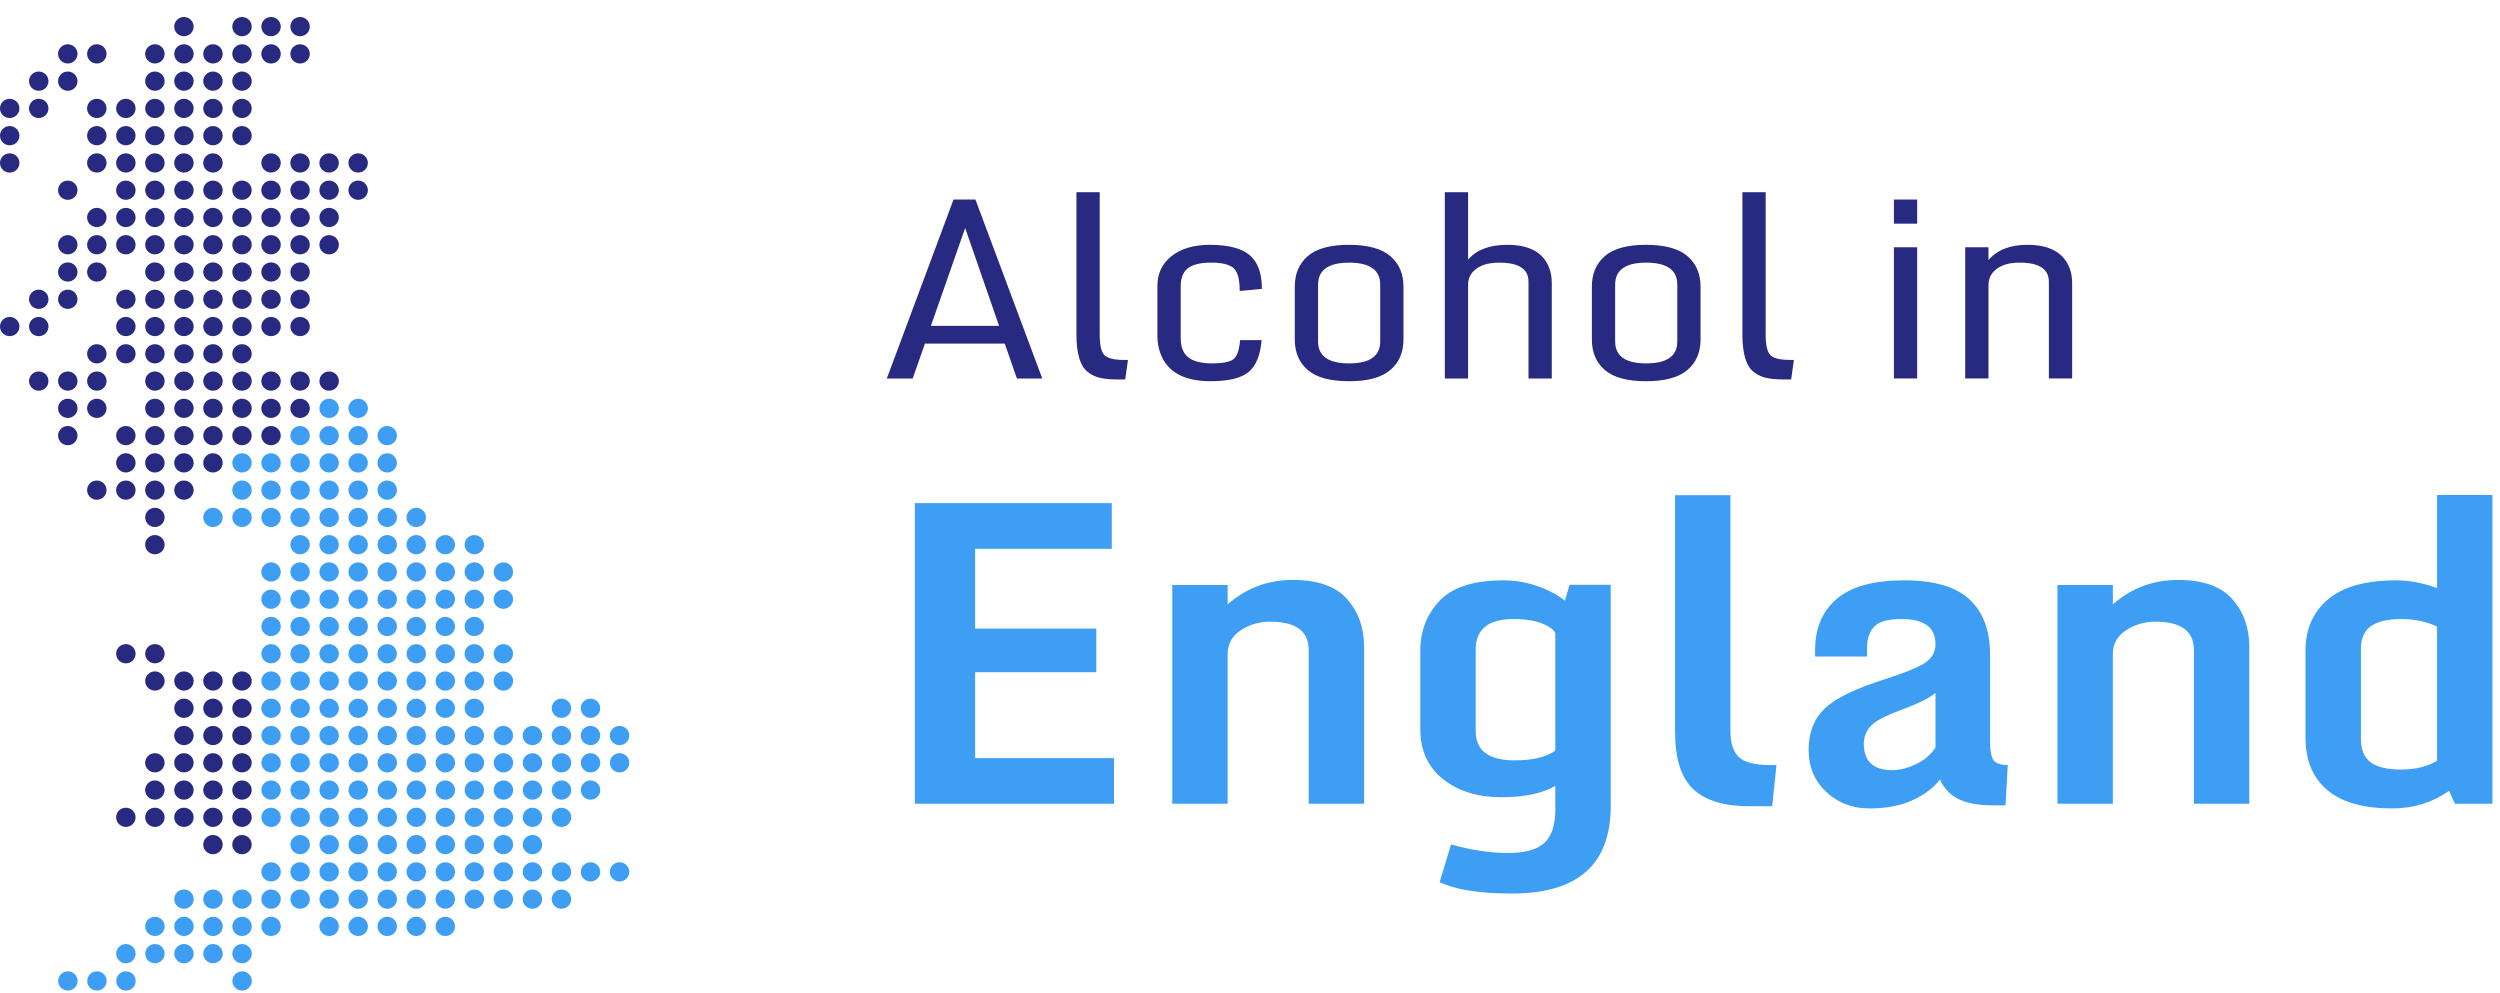
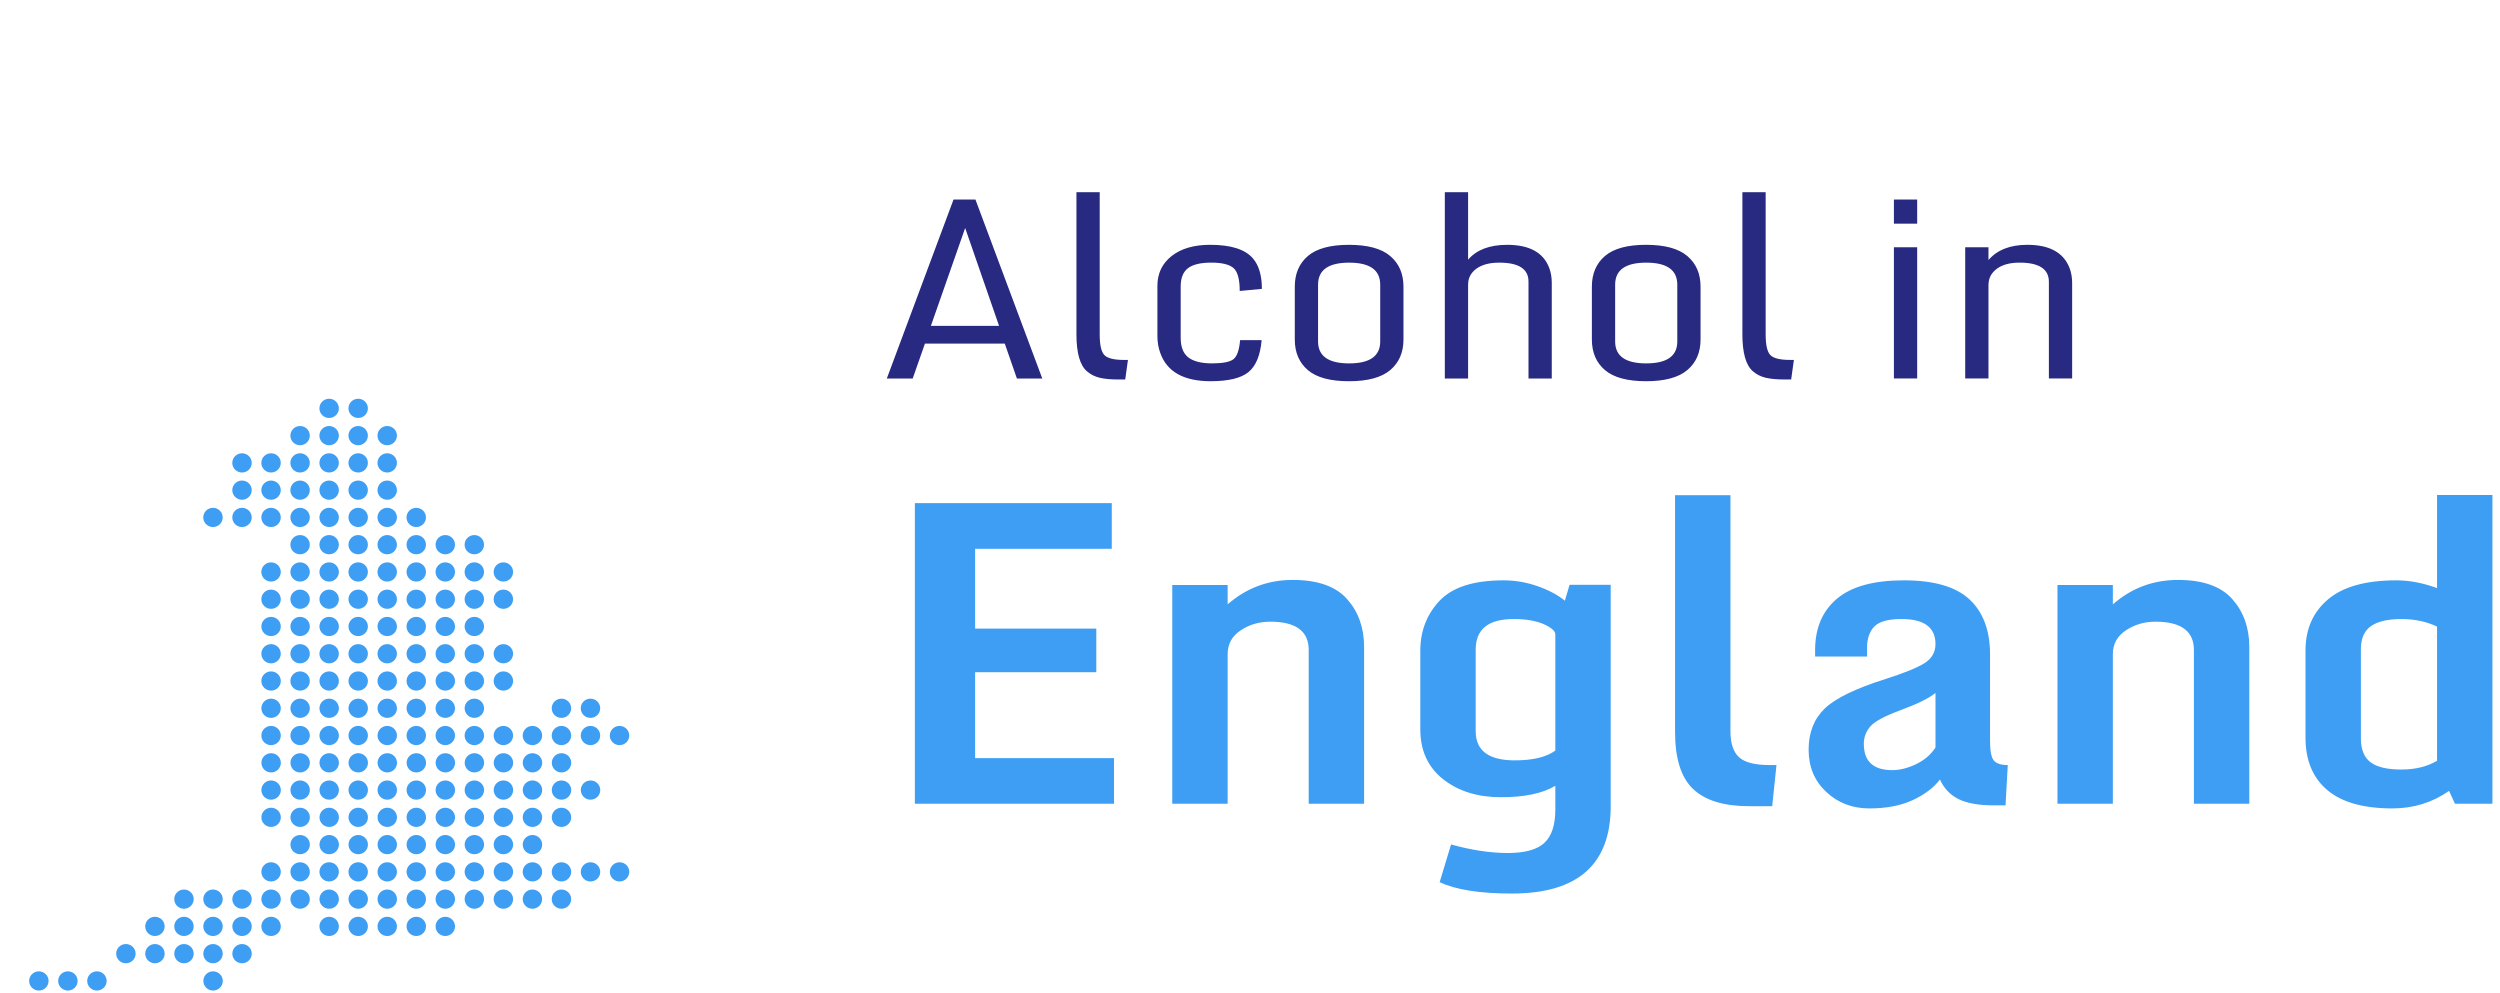
<svg xmlns="http://www.w3.org/2000/svg" height="85" viewBox="0 0 214 85" width="214">
  <g fill="none" fill-rule="evenodd">
    <g transform="translate(0 1)">
-       <path d="m11.606 54.96c0 .455-.372.823-.832.823s-.832-.368-.832-.823c0-.454.372-.823.832-.823s.832.369.832.823zm2.486 0c0 .455-.372.823-.832.823-.459 0-.832-.368-.832-.823 0-.454.373-.823.832-.823.46 0 .832.369.832.823zm0 2.334c0 .455-.372.823-.832.823-.459 0-.832-.368-.832-.823 0-.456.373-.823.832-.823.46 0 .832.367.832.823zm2.486 0c0 .455-.373.823-.833.823-.459 0-.832-.368-.832-.823 0-.456.372-.823.832-.823.46 0 .833.367.833.823zm2.485 0c0 .455-.372.823-.832.823-.46 0-.833-.368-.833-.823 0-.456.372-.823.833-.823.459 0 .832.367.832.823zm2.485 0c0 .455-.372.823-.832.823-.46 0-.832-.368-.832-.823 0-.456.372-.823.832-.823.461 0 .832.367.832.823zm-4.971 2.333c0 .456-.373.824-.833.824-.459 0-.832-.367-.832-.824 0-.454.372-.823.832-.823.46 0 .833.369.833.823zm2.485 0c0 .456-.372.824-.832.824-.46 0-.833-.367-.833-.824 0-.454.372-.823.833-.823.459 0 .832.369.832.823zm2.485 0c0 .456-.372.824-.832.824-.46 0-.832-.367-.832-.824 0-.454.372-.823.832-.823.461 0 .832.369.832.823zm-4.971 2.335c0 .454-.373.822-.833.822-.459 0-.832-.368-.832-.822 0-.455.372-.824.832-.824.46 0 .833.368.833.824zm2.485 0c0 .454-.372.822-.832.822-.46 0-.833-.368-.833-.822 0-.455.372-.824.833-.824.459 0 .832.368.832.824zm2.485 0c0 .454-.372.822-.832.822-.46 0-.832-.368-.832-.822 0-.455.372-.824.832-.824.461 0 .832.368.832.824zm-2.485 9.335c0 .455-.372.824-.832.824-.46 0-.833-.368-.833-.824 0-.455.372-.822.833-.822.459 0 .832.367.832.822zm2.485 0c0 .455-.372.824-.832.824-.46 0-.832-.368-.832-.824 0-.455.372-.822.832-.822.461 0 .832.367.832.822zm-9.942-2.334c0 .455-.372.823-.832.823s-.832-.368-.832-.823c0-.455.372-.823.832-.823s.832.368.832.823zm2.486 0c0 .455-.372.823-.832.823-.459 0-.832-.368-.832-.823 0-.455.373-.823.832-.823.46 0 .832.368.832.823zm2.486 0c0 .455-.373.823-.833.823-.459 0-.832-.368-.832-.823 0-.455.372-.823.832-.823.46 0 .833.368.833.823zm2.485 0c0 .455-.372.823-.832.823-.46 0-.833-.368-.833-.823 0-.455.372-.823.833-.823.459 0 .832.368.832.823zm2.485 0c0 .455-.372.823-.832.823-.46 0-.832-.368-.832-.823 0-.455.372-.823.832-.823.461 0 .832.368.832.823zm-7.457-2.334c0 .456-.372.823-.832.823-.459 0-.832-.367-.832-.823s.373-.823.832-.823c.46 0 .832.367.832.823zm2.486 0c0 .456-.373.823-.833.823-.459 0-.832-.367-.832-.823s.372-.823.832-.823c.46 0 .833.367.833.823zm2.485 0c0 .456-.372.823-.832.823-.46 0-.833-.367-.833-.823s.372-.823.833-.823c.459 0 .832.367.832.823zm2.485 0c0 .456-.372.823-.832.823-.46 0-.832-.367-.832-.823s.372-.823.832-.823c.461 0 .832.367.832.823zm-7.457-2.333c0 .455-.372.823-.832.823-.459 0-.832-.368-.832-.823 0-.456.373-.823.832-.823.46 0 .832.367.832.823zm2.486 0c0 .455-.373.823-.833.823-.459 0-.832-.368-.832-.823 0-.456.372-.823.832-.823.46 0 .833.367.833.823zm2.485 0c0 .455-.372.823-.832.823-.46 0-.833-.368-.833-.823 0-.456.372-.823.833-.823.459 0 .832.367.832.823zm2.485 0c0 .455-.372.823-.832.823-.46 0-.832-.368-.832-.823 0-.456.372-.823.832-.823.461 0 .832.367.832.823z" fill="#282980" />
-       <path d="m19.063 43.291c0 .455-.372.824-.832.824-.46 0-.833-.368-.833-.824 0-.455.372-.822.833-.822.459 0 .832.367.832.822zm2.485 0c0 .455-.372.824-.832.824-.46 0-.832-.368-.832-.824 0-.455.372-.822.832-.822.461 0 .832.367.832.822zm2.486 0c0 .455-.373.824-.833.824-.46 0-.832-.368-.832-.824 0-.455.372-.822.832-.822.46 0 .833.367.833.822zm2.485 0c0 .455-.372.824-.832.824-.459 0-.832-.368-.832-.824 0-.455.373-.822.832-.822.46 0 .832.367.832.822zm2.487 0c0 .455-.374.824-.833.824-.459 0-.831-.368-.831-.824 0-.455.372-.822.831-.822.459 0 .833.367.833.822zm2.484 0c0 .455-.372.824-.831.824-.46 0-.832-.368-.832-.824 0-.455.372-.822.832-.822.459 0 .831.367.831.822zm2.486 0c0 .455-.372.824-.832.824-.46 0-.832-.368-.832-.824 0-.455.372-.822.832-.822.46 0 .832.367.832.822zm2.485 0c0 .455-.372.824-.833.824-.459 0-.832-.368-.832-.824 0-.455.372-.822.832-.822.46 0 .833.367.833.822zm-14.914-2.334c0 .455-.372.823-.832.823-.46 0-.832-.368-.832-.823 0-.455.372-.823.832-.823.461 0 .832.368.832.823zm2.486 0c0 .455-.373.823-.833.823-.46 0-.832-.368-.832-.823 0-.455.372-.823.832-.823.46 0 .833.368.833.823zm2.485 0c0 .455-.372.823-.832.823-.459 0-.832-.368-.832-.823 0-.455.373-.823.832-.823.46 0 .832.368.832.823zm2.487 0c0 .455-.374.823-.833.823-.459 0-.831-.368-.831-.823 0-.455.372-.823.831-.823.459 0 .833.368.833.823zm2.484 0c0 .455-.372.823-.831.823-.46 0-.832-.368-.832-.823 0-.455.372-.823.832-.823.459 0 .831.368.831.823zm2.486 0c0 .455-.372.823-.832.823-.46 0-.832-.368-.832-.823 0-.455.372-.823.832-.823.46 0 .832.368.832.823zm-12.428-2.333c0 .455-.372.823-.832.823-.46 0-.832-.368-.832-.823 0-.456.372-.824.832-.824.461 0 .832.368.832.824zm2.486 0c0 .455-.373.823-.833.823-.46 0-.832-.368-.832-.823 0-.456.372-.824.832-.824.46 0 .833.368.833.824zm2.485 0c0 .455-.372.823-.832.823-.459 0-.832-.368-.832-.823 0-.456.373-.824.832-.824.46 0 .832.368.832.824zm2.487 0c0 .455-.374.823-.833.823-.459 0-.832-.368-.832-.823 0-.456.373-.824.832-.824.459 0 .833.368.833.824zm2.484 0c0 .455-.372.823-.831.823-.46 0-.832-.368-.832-.823 0-.456.372-.824.832-.824.459 0 .831.368.831.824zm2.486 0c0 .455-.372.823-.832.823-.46 0-.832-.368-.832-.823 0-.456.372-.824.832-.824.46 0 .832.368.832.824zm-7.457-2.335c0 .455-.372.824-.832.824-.459 0-.832-.369-.832-.824 0-.456.373-.822.832-.822.46 0 .832.367.832.822zm2.486 0c0 .455-.373.824-.833.824-.459 0-.832-.369-.832-.824 0-.456.372-.822.832-.822.46 0 .833.367.833.822zm2.485 0c0 .455-.372.824-.832.824-.459 0-.832-.369-.832-.824 0-.456.372-.822.832-.822.46 0 .832.367.832.822zm2.486 0c0 .455-.372.824-.832.824s-.832-.369-.832-.824c0-.456.372-.822.832-.822s.832.367.832.822zm-4.97-2.334c0 .455-.374.823-.833.823-.459 0-.832-.368-.832-.823 0-.455.373-.823.832-.823.459 0 .833.368.833.823zm2.484 0c0 .455-.372.823-.831.823-.46 0-.832-.368-.832-.823 0-.455.372-.823.832-.823.459 0 .831.368.831.823zm-4.971 11.67c0 .455-.372.823-.832.823-.459 0-.832-.368-.832-.823 0-.456.373-.824.832-.824.46 0 .832.368.832.824zm2.486 0c0 .455-.373.823-.833.823-.459 0-.832-.368-.832-.823 0-.456.372-.824.832-.824.46 0 .833.368.833.824zm2.485 0c0 .455-.372.823-.832.823-.459 0-.832-.368-.832-.823 0-.456.372-.824.832-.824.46 0 .832.368.832.824zm2.486 0c0 .455-.372.823-.832.823s-.832-.368-.832-.823c0-.456.372-.824.832-.824s.832.368.832.824zm2.486 0c0 .455-.372.823-.832.823s-.832-.368-.832-.823c0-.456.372-.824.832-.824s.832.368.832.824zm2.485 0c0 .455-.372.823-.832.823-.459 0-.832-.368-.832-.823 0-.456.373-.824.832-.824.459 0 .832.368.832.824zm2.486 0c0 .455-.373.823-.832.823-.46 0-.832-.368-.832-.823 0-.456.372-.824.832-.824.459 0 .832.368.832.824zm0 7.002c0 .454-.373.822-.832.822-.46 0-.832-.368-.832-.822 0-.456.372-.824.832-.824.459 0 .832.368.832.824zm-17.399-2.334c0 .455-.373.823-.833.823-.46 0-.832-.368-.832-.823 0-.456.372-.823.832-.823.46 0 .833.367.833.823zm2.485 0c0 .455-.372.823-.832.823-.459 0-.832-.368-.832-.823 0-.456.373-.823.832-.823.46 0 .832.367.832.823zm2.487 0c0 .455-.374.823-.833.823-.459 0-.831-.368-.831-.823 0-.456.372-.823.831-.823.459 0 .833.367.833.823zm2.484 0c0 .455-.372.823-.831.823-.46 0-.832-.368-.832-.823 0-.456.372-.823.832-.823.459 0 .831.367.831.823zm2.486 0c0 .455-.372.823-.832.823-.46 0-.832-.368-.832-.823 0-.456.372-.823.832-.823.46 0 .832.367.832.823zm2.485 0c0 .455-.372.823-.833.823-.459 0-.832-.368-.832-.823 0-.456.372-.823.832-.823.46 0 .833.367.833.823zm2.485 0c0 .455-.372.823-.832.823-.459 0-.833-.368-.833-.823 0-.456.373-.823.833-.823.459 0 .832.367.832.823zm2.486 0c0 .455-.373.823-.832.823-.46 0-.832-.368-.832-.823 0-.456.372-.823.832-.823.459 0 .832.367.832.823zm2.485 0c0 .455-.372.823-.832.823-.459 0-.832-.368-.832-.823 0-.456.372-.823.832-.823.46 0 .832.367.832.823zm-19.884-2.334c0 .455-.373.823-.833.823-.46 0-.832-.368-.832-.823 0-.454.372-.823.832-.823.46 0 .833.368.833.823zm2.485 0c0 .455-.372.823-.832.823-.459 0-.832-.368-.832-.823 0-.454.373-.823.832-.823.46 0 .832.368.832.823zm2.487 0c0 .455-.374.823-.833.823-.459 0-.832-.368-.832-.823 0-.454.373-.823.832-.823.459 0 .833.368.833.823zm2.484 0c0 .455-.372.823-.831.823-.46 0-.832-.368-.832-.823 0-.454.372-.823.832-.823.459 0 .831.368.831.823zm2.486 0c0 .455-.372.823-.832.823-.46 0-.832-.368-.832-.823 0-.454.372-.823.832-.823.46 0 .832.368.832.823zm2.486 0c0 .455-.372.823-.833.823-.459 0-.832-.368-.832-.823 0-.454.372-.823.832-.823.461 0 .833.368.833.823zm2.485 0c0 .455-.372.823-.831.823-.46 0-.833-.368-.833-.823 0-.454.373-.823.833-.823.459 0 .831.368.831.823zm2.486 0c0 .455-.372.823-.832.823-.46 0-.833-.368-.833-.823 0-.454.373-.823.833-.823.459 0 .832.368.832.823zm2.486 0c0 .455-.372.823-.833.823-.459 0-.832-.368-.832-.823 0-.454.372-.823.832-.823.461 0 .833.368.833.823zm-19.885 7.001c0 .455-.373.823-.833.823-.46 0-.832-.368-.832-.823 0-.454.372-.823.832-.823.46 0 .833.369.833.823zm2.485 0c0 .455-.372.823-.832.823-.459 0-.832-.368-.832-.823 0-.454.373-.823.832-.823.46 0 .832.369.832.823zm2.486 0c0 .455-.373.823-.833.823-.459 0-.832-.368-.832-.823 0-.454.372-.823.832-.823.46 0 .833.369.833.823zm2.485 0c0 .455-.372.823-.832.823-.459 0-.832-.368-.832-.823 0-.454.372-.823.832-.823.46 0 .832.369.832.823zm2.486 0c0 .455-.372.823-.832.823s-.832-.368-.832-.823c0-.454.372-.823.832-.823s.832.369.832.823zm2.486 0c0 .455-.372.823-.832.823s-.832-.368-.832-.823c0-.454.372-.823.832-.823s.832.369.832.823zm2.485 0c0 .455-.372.823-.832.823-.459 0-.832-.368-.832-.823 0-.454.373-.823.832-.823.459 0 .832.369.832.823zm2.486 0c0 .455-.373.823-.832.823-.46 0-.832-.368-.832-.823 0-.454.372-.823.832-.823.459 0 .832.369.832.823zm2.485 0c0 .455-.372.823-.832.823-.459 0-.832-.368-.832-.823 0-.454.372-.823.832-.823.46 0 .832.369.832.823zm-19.884-2.333c0 .454-.373.822-.833.822-.46 0-.832-.368-.832-.822 0-.456.372-.824.832-.824.46 0 .833.368.833.824zm2.485 0c0 .454-.372.822-.832.822-.459 0-.832-.368-.832-.822 0-.456.373-.824.832-.824.46 0 .832.368.832.824zm2.487 0c0 .454-.374.822-.833.822-.459 0-.832-.368-.832-.822 0-.456.373-.824.832-.824.459 0 .833.368.833.824zm2.484 0c0 .454-.372.822-.831.822-.46 0-.832-.368-.832-.822 0-.456.372-.824.832-.824.459 0 .831.368.831.824zm2.486 0c0 .454-.372.822-.832.822-.46 0-.832-.368-.832-.822 0-.456.372-.824.832-.824.46 0 .832.368.832.824zm2.485 0c0 .454-.372.822-.833.822-.459 0-.832-.368-.832-.822 0-.456.372-.824.832-.824.46 0 .833.368.833.824zm2.485 0c0 .454-.372.822-.832.822-.459 0-.833-.368-.833-.822 0-.456.373-.824.833-.824.459 0 .832.368.832.824zm-14.912 4.667c0 .455-.373.823-.833.823-.46 0-.832-.368-.832-.823 0-.456.372-.823.832-.823.46 0 .833.367.833.823zm2.485 0c0 .455-.372.823-.832.823-.459 0-.832-.368-.832-.823 0-.456.373-.823.832-.823.46 0 .832.367.832.823zm2.487 0c0 .455-.374.823-.833.823-.459 0-.832-.368-.832-.823 0-.456.373-.823.832-.823.459 0 .833.367.833.823zm2.484 0c0 .455-.372.823-.831.823-.46 0-.832-.368-.832-.823 0-.456.372-.823.832-.823.459 0 .831.367.831.823zm2.486 0c0 .455-.372.823-.832.823-.46 0-.832-.368-.832-.823 0-.456.372-.823.832-.823.46 0 .832.367.832.823zm2.486 0c0 .455-.372.823-.833.823-.459 0-.832-.368-.832-.823 0-.456.372-.823.832-.823.461 0 .833.367.833.823zm2.485 0c0 .455-.372.823-.831.823-.46 0-.833-.368-.833-.823 0-.456.373-.823.833-.823.459 0 .831.367.831.823zm2.486 0c0 .455-.372.823-.832.823-.46 0-.833-.368-.833-.823 0-.456.373-.823.833-.823.459 0 .832.367.832.823zm2.486 0c0 .455-.372.823-.833.823-.459 0-.832-.368-.832-.823 0-.456.372-.823.832-.823.461 0 .833.367.833.823zm-19.885 2.333c0 .456-.373.824-.833.824-.46 0-.832-.367-.832-.824 0-.454.372-.823.832-.823.46 0 .833.369.833.823zm2.485 0c0 .456-.372.824-.832.824-.459 0-.832-.367-.832-.824 0-.454.373-.823.832-.823.46 0 .832.369.832.823zm2.487 0c0 .456-.374.824-.833.824-.459 0-.831-.367-.831-.824 0-.454.372-.823.831-.823.459 0 .833.369.833.823zm2.484 0c0 .456-.372.824-.831.824-.46 0-.832-.367-.832-.824 0-.454.372-.823.832-.823.459 0 .831.369.831.823zm2.486 0c0 .456-.372.824-.832.824-.46 0-.832-.367-.832-.824 0-.454.372-.823.832-.823.46 0 .832.369.832.823zm2.485 0c0 .456-.372.824-.833.824-.459 0-.832-.367-.832-.824 0-.454.372-.823.832-.823.46 0 .833.369.833.823zm2.485 0c0 .456-.372.824-.832.824-.459 0-.833-.367-.833-.824 0-.454.373-.823.833-.823.459 0 .832.369.832.823zm2.486 0c0 .456-.373.824-.832.824-.46 0-.832-.367-.832-.824 0-.454.372-.823.832-.823.459 0 .832.369.832.823zm7.456 0c0 .456-.372.824-.832.824-.459 0-.832-.367-.832-.824 0-.454.373-.823.832-.823.46 0 .832.369.832.823zm2.486 0c0 .456-.372.824-.832.824-.46 0-.833-.367-.833-.824 0-.454.373-.823.833-.823.459 0 .832.369.832.823zm-27.341 2.335c0 .454-.373.822-.833.822-.46 0-.832-.368-.832-.822 0-.455.372-.824.832-.824.46 0 .833.368.833.824zm2.485 0c0 .454-.372.822-.832.822-.459 0-.832-.368-.832-.822 0-.455.373-.824.832-.824.46 0 .832.368.832.824zm2.487 0c0 .454-.374.822-.833.822-.459 0-.832-.368-.832-.822 0-.455.373-.824.832-.824.459 0 .833.368.833.824zm2.484 0c0 .454-.372.822-.831.822-.46 0-.832-.368-.832-.822 0-.455.372-.824.832-.824.459 0 .831.368.831.824zm2.486 0c0 .454-.372.822-.832.822-.46 0-.832-.368-.832-.822 0-.455.372-.824.832-.824.46 0 .832.368.832.824zm2.485 0c0 .454-.372.822-.833.822-.459 0-.832-.368-.832-.822 0-.455.372-.824.832-.824.46 0 .833.368.833.824zm2.485 0c0 .454-.372.822-.832.822-.459 0-.833-.368-.833-.822 0-.455.373-.824.833-.824.459 0 .832.368.832.824zm2.486 0c0 .454-.373.822-.832.822-.46 0-.832-.368-.832-.822 0-.455.372-.824.832-.824.459 0 .832.368.832.824zm2.485 0c0 .454-.372.822-.832.822-.459 0-.832-.368-.832-.822 0-.455.372-.824.832-.824.46 0 .832.368.832.824zm2.486 0c0 .454-.372.822-.832.822-.46 0-.832-.368-.832-.822 0-.455.372-.824.832-.824.46 0 .832.368.832.824zm2.485 0c0 .454-.372.822-.832.822-.459 0-.832-.368-.832-.822 0-.455.373-.824.832-.824.46 0 .832.368.832.824zm2.486 0c0 .454-.372.822-.832.822-.46 0-.833-.368-.833-.822 0-.455.373-.824.833-.824.459 0 .832.368.832.824zm2.486 0c0 .454-.372.822-.833.822-.459 0-.832-.368-.832-.822 0-.455.372-.824.832-.824.461 0 .833.368.833.824zm-42.255 18.671c0 .455-.372.823-.832.823s-.832-.368-.832-.823c0-.455.372-.824.832-.824s.832.369.832.824zm2.486 0c0 .455-.372.823-.832.823-.459 0-.832-.368-.832-.823 0-.455.373-.824.832-.824.46 0 .832.369.832.824zm2.486 0c0 .455-.373.823-.833.823-.459 0-.832-.368-.832-.823 0-.455.372-.824.832-.824.46 0 .833.369.833.824zm2.485 0c0 .455-.372.823-.832.823-.46 0-.833-.368-.833-.823 0-.455.372-.824.833-.824.459 0 .832.369.832.824zm2.485 0c0 .455-.372.823-.832.823-.46 0-.832-.368-.832-.823 0-.455.372-.824.832-.824.461 0 .832.369.832.824zm-7.457-2.335c0 .456-.372.824-.832.824-.459 0-.832-.369-.832-.824 0-.455.373-.823.832-.823.46 0 .832.368.832.823zm2.486 0c0 .456-.373.824-.833.824-.459 0-.832-.369-.832-.824 0-.455.372-.823.832-.823.46 0 .833.368.833.823zm2.485 0c0 .456-.372.824-.832.824-.46 0-.833-.369-.833-.824 0-.455.372-.823.833-.823.459 0 .832.368.832.823zm2.485 0c0 .456-.372.824-.832.824-.46 0-.832-.369-.832-.824 0-.455.372-.823.832-.823.461 0 .832.368.832.823zm2.486 0c0 .456-.373.824-.833.824-.46 0-.832-.369-.832-.824 0-.455.372-.823.832-.823.46 0 .833.368.833.823zm4.971 0c0 .456-.373.824-.833.824-.459 0-.832-.369-.832-.824 0-.455.372-.823.832-.823.46 0 .833.368.833.823zm2.485 0c0 .456-.372.824-.832.824-.459 0-.832-.369-.832-.824 0-.455.372-.823.832-.823.46 0 .832.368.832.823zm2.486 0c0 .456-.372.824-.832.824s-.832-.369-.832-.824c0-.455.372-.823.832-.823s.832.368.832.823zm2.486 0c0 .456-.372.824-.832.824s-.832-.369-.832-.824c0-.455.372-.823.832-.823s.832.368.832.823zm2.485 0c0 .456-.372.824-.832.824-.459 0-.832-.369-.832-.824 0-.455.373-.823.832-.823.459 0 .832.368.832.823zm-22.369-2.333c0 .455-.373.823-.833.823-.459 0-.832-.368-.832-.823 0-.455.372-.823.832-.823.46 0 .833.368.833.823zm2.485 0c0 .455-.372.823-.832.823-.46 0-.833-.368-.833-.823 0-.455.372-.823.833-.823.459 0 .832.368.832.823zm2.485 0c0 .455-.372.823-.832.823-.46 0-.832-.368-.832-.823 0-.455.372-.823.832-.823.461 0 .832.368.832.823zm2.486 0c0 .455-.373.823-.833.823-.46 0-.832-.368-.832-.823 0-.455.372-.823.832-.823.46 0 .833.368.833.823zm2.485 0c0 .455-.372.823-.832.823-.459 0-.832-.368-.832-.823 0-.455.373-.823.832-.823.46 0 .832.368.832.823zm2.487 0c0 .455-.374.823-.833.823-.459 0-.832-.368-.832-.823 0-.455.373-.823.832-.823.459 0 .833.368.833.823zm2.484 0c0 .455-.372.823-.831.823-.46 0-.832-.368-.832-.823 0-.455.372-.823.832-.823.459 0 .831.368.831.823zm2.486 0c0 .455-.372.823-.832.823-.46 0-.832-.368-.832-.823 0-.455.372-.823.832-.823.46 0 .832.368.832.823zm2.485 0c0 .455-.372.823-.833.823-.459 0-.832-.368-.832-.823 0-.455.372-.823.832-.823.46 0 .833.368.833.823zm2.485 0c0 .455-.372.823-.832.823-.459 0-.833-.368-.833-.823 0-.455.373-.823.833-.823.459 0 .832.368.832.823zm2.486 0c0 .455-.373.823-.832.823-.46 0-.832-.368-.832-.823 0-.455.372-.823.832-.823.459 0 .832.368.832.823zm2.485 0c0 .455-.372.823-.832.823-.459 0-.832-.368-.832-.823 0-.455.372-.823.832-.823.46 0 .832.368.832.823zm2.486 0c0 .455-.372.823-.832.823-.46 0-.832-.368-.832-.823 0-.455.372-.823.832-.823.46 0 .832.368.832.823zm2.485 0c0 .455-.372.823-.832.823-.459 0-.832-.368-.832-.823 0-.455.373-.823.832-.823.46 0 .832.368.832.823zm-24.855-2.334c0 .455-.373.822-.833.822-.46 0-.832-.367-.832-.822 0-.455.372-.823.832-.823.46 0 .833.368.833.823zm2.485 0c0 .455-.372.822-.832.822-.459 0-.832-.367-.832-.822 0-.455.373-.823.832-.823.46 0 .832.368.832.823zm2.486 0c0 .455-.373.822-.833.822-.459 0-.832-.367-.832-.822 0-.455.372-.823.832-.823.46 0 .833.368.833.823zm2.485 0c0 .455-.372.822-.832.822-.459 0-.832-.367-.832-.822 0-.455.372-.823.832-.823.46 0 .832.368.832.823zm2.486 0c0 .455-.372.822-.832.822s-.832-.367-.832-.822c0-.455.372-.823.832-.823s.832.368.832.823zm2.486 0c0 .455-.372.822-.832.822s-.832-.367-.832-.822c0-.455.372-.823.832-.823s.832.368.832.823zm2.485 0c0 .455-.372.822-.832.822-.459 0-.832-.367-.832-.822 0-.455.373-.823.832-.823.459 0 .832.368.832.823zm2.486 0c0 .455-.373.822-.832.822-.46 0-.832-.367-.832-.822 0-.455.372-.823.832-.823.459 0 .832.368.832.823zm2.485 0c0 .455-.372.822-.832.822-.459 0-.832-.367-.832-.822 0-.455.372-.823.832-.823.46 0 .832.368.832.823zm2.486 0c0 .455-.372.822-.832.822-.46 0-.833-.367-.833-.822 0-.455.372-.823.833-.823.46 0 .832.368.832.823zm2.486 0c0 .455-.372.822-.832.822-.459 0-.832-.367-.832-.822 0-.455.372-.823.832-.823.46 0 .832.368.832.823zm2.486 0c0 .455-.372.822-.832.822-.46 0-.832-.367-.832-.822 0-.455.372-.823.832-.823.459 0 .832.368.832.823zm2.486 0c0 .455-.372.822-.832.822-.46 0-.832-.367-.832-.822 0-.455.372-.823.832-.823.46 0 .832.368.832.823zm-27.341-2.334c0 .455-.372.824-.832.824-.459 0-.832-.368-.832-.824 0-.455.373-.822.832-.822.46 0 .832.367.832.822zm2.487 0c0 .455-.374.824-.833.824-.459 0-.832-.368-.832-.824 0-.455.373-.822.832-.822.459 0 .833.367.833.822zm2.484 0c0 .455-.372.824-.831.824-.46 0-.832-.368-.832-.824 0-.455.372-.822.832-.822.459 0 .831.367.831.822zm2.486 0c0 .455-.372.824-.832.824-.46 0-.832-.368-.832-.824 0-.455.372-.822.832-.822.46 0 .832.367.832.822zm2.485 0c0 .455-.372.824-.833.824-.459 0-.832-.368-.832-.824 0-.455.372-.822.832-.822.46 0 .833.367.833.822zm2.485 0c0 .455-.372.824-.832.824-.459 0-.833-.368-.833-.824 0-.455.373-.822.833-.822.459 0 .832.367.832.822zm2.486 0c0 .455-.373.824-.832.824-.46 0-.832-.368-.832-.824 0-.455.372-.822.832-.822.459 0 .832.367.832.822zm2.485 0c0 .455-.372.824-.832.824-.459 0-.832-.368-.832-.824 0-.455.372-.822.832-.822.46 0 .832.367.832.822zm2.486 0c0 .455-.372.824-.832.824-.46 0-.832-.368-.832-.824 0-.455.372-.822.832-.822.46 0 .832.367.832.822zm-22.37-2.334c0 .455-.373.823-.833.823-.46 0-.832-.368-.832-.823 0-.455.372-.823.832-.823.46 0 .833.368.833.823zm2.485 0c0 .455-.372.823-.832.823-.459 0-.832-.368-.832-.823 0-.455.373-.823.832-.823.46 0 .832.368.832.823zm2.487 0c0 .455-.374.823-.833.823-.459 0-.831-.368-.831-.823 0-.455.372-.823.831-.823.459 0 .833.368.833.823zm2.484 0c0 .455-.372.823-.831.823-.46 0-.832-.368-.832-.823 0-.455.372-.823.832-.823.459 0 .831.368.831.823zm2.486 0c0 .455-.372.823-.832.823-.46 0-.832-.368-.832-.823 0-.455.372-.823.832-.823.46 0 .832.368.832.823zm2.485 0c0 .455-.372.823-.833.823-.459 0-.832-.368-.832-.823 0-.455.372-.823.832-.823.46 0 .833.368.833.823zm2.485 0c0 .455-.372.823-.832.823-.459 0-.833-.368-.833-.823 0-.455.373-.823.833-.823.459 0 .832.368.832.823zm2.486 0c0 .455-.373.823-.832.823-.46 0-.832-.368-.832-.823 0-.455.372-.823.832-.823.459 0 .832.368.832.823zm2.485 0c0 .455-.372.823-.832.823-.459 0-.832-.368-.832-.823 0-.455.372-.823.832-.823.46 0 .832.368.832.823zm2.486 0c0 .455-.372.823-.832.823-.46 0-.832-.368-.832-.823 0-.455.372-.823.832-.823.46 0 .832.368.832.823zm2.485 0c0 .455-.372.823-.832.823-.459 0-.832-.368-.832-.823 0-.455.373-.823.832-.823.46 0 .832.368.832.823zm-24.855-2.334c0 .456-.373.823-.833.823-.46 0-.832-.367-.832-.823s.372-.823.832-.823c.46 0 .833.367.833.823zm2.485 0c0 .456-.372.823-.832.823-.459 0-.832-.367-.832-.823s.373-.823.832-.823c.46 0 .832.367.832.823zm2.487 0c0 .456-.374.823-.833.823-.459 0-.832-.367-.832-.823s.373-.823.832-.823c.459 0 .833.367.833.823zm2.484 0c0 .456-.372.823-.831.823-.46 0-.832-.367-.832-.823s.372-.823.832-.823c.459 0 .831.367.831.823zm2.486 0c0 .456-.372.823-.832.823-.46 0-.832-.367-.832-.823s.372-.823.832-.823c.46 0 .832.367.832.823zm2.486 0c0 .456-.372.823-.833.823-.459 0-.832-.367-.832-.823s.372-.823.832-.823c.461 0 .833.367.833.823zm2.485 0c0 .456-.372.823-.831.823-.46 0-.833-.367-.833-.823s.373-.823.833-.823c.459 0 .831.367.831.823zm2.486 0c0 .456-.372.823-.832.823-.46 0-.833-.367-.833-.823s.373-.823.833-.823c.459 0 .832.367.832.823zm2.486 0c0 .456-.372.823-.833.823-.459 0-.832-.367-.832-.823s.372-.823.832-.823c.461 0 .833.367.833.823zm2.486 0c0 .456-.373.823-.833.823s-.832-.367-.832-.823.372-.823.832-.823.833.367.833.823zm2.485 0c0 .456-.372.823-.832.823s-.832-.367-.832-.823.373-.823.832-.823.832.367.832.823zm2.486 0c0 .456-.373.823-.832.823-.459 0-.832-.367-.832-.823s.373-.823.832-.823c.459 0 .832.367.832.823zm-27.341-2.333c0 .455-.373.823-.833.823-.46 0-.832-.368-.832-.823 0-.456.372-.823.832-.823.46 0 .833.367.833.823zm2.485 0c0 .455-.372.823-.832.823-.459 0-.832-.368-.832-.823 0-.456.373-.823.832-.823.46 0 .832.367.832.823zm2.486 0c0 .455-.373.823-.833.823-.459 0-.832-.368-.832-.823 0-.456.372-.823.832-.823.46 0 .833.367.833.823zm2.485 0c0 .455-.372.823-.832.823-.459 0-.832-.368-.832-.823 0-.456.372-.823.832-.823.46 0 .832.367.832.823zm2.486 0c0 .455-.372.823-.832.823s-.832-.368-.832-.823c0-.456.372-.823.832-.823s.832.367.832.823zm2.486 0c0 .455-.372.823-.832.823s-.832-.368-.832-.823c0-.456.372-.823.832-.823s.832.367.832.823zm2.485 0c0 .455-.372.823-.832.823-.459 0-.832-.368-.832-.823 0-.456.373-.823.832-.823.459 0 .832.367.832.823zm2.486 0c0 .455-.373.823-.832.823-.46 0-.832-.368-.832-.823 0-.456.372-.823.832-.823.459 0 .832.367.832.823zm2.485 0c0 .455-.372.823-.832.823-.459 0-.832-.368-.832-.823 0-.456.372-.823.832-.823.46 0 .832.367.832.823zm2.486 0c0 .455-.372.823-.832.823-.46 0-.833-.368-.833-.823 0-.456.372-.823.833-.823.46 0 .832.367.832.823zm2.486 0c0 .455-.372.823-.832.823-.459 0-.832-.368-.832-.823 0-.456.372-.823.832-.823.46 0 .832.367.832.823zm2.486 0c0 .455-.372.823-.832.823-.46 0-.832-.368-.832-.823 0-.456.372-.823.832-.823.459 0 .832.367.832.823zm2.486 0c0 .455-.372.823-.832.823-.46 0-.832-.368-.832-.823 0-.456.372-.823.832-.823.46 0 .832.367.832.823zm-47.226 18.672c0 .454-.372.823-.832.823-.46 0-.832-.368-.832-.823 0-.455.372-.823.832-.823.459 0 .832.368.832.823zm2.486 0c0 .454-.372.823-.832.823-.46 0-.833-.368-.833-.823 0-.455.372-.823.833-.823.459 0 .832.368.832.823zm2.485 0c0 .454-.372.823-.832.823s-.832-.368-.832-.823c0-.455.372-.823.832-.823s.832.368.832.823zm9.942 0c0 .454-.372.823-.832.823-.46 0-.832-.368-.832-.823 0-.455.372-.823.832-.823.461 0 .832.368.832.823z" fill="#3d9ef3" />
-       <path d="m4.15 31.621c0 .455-.373.823-.833.823-.459 0-.832-.368-.832-.823 0-.455.372-.823.832-.823.46 0 .833.368.833.823zm2.485 0c0 .455-.372.823-.832.823-.46 0-.832-.368-.832-.823 0-.455.372-.823.832-.823.459 0 .832.368.832.823zm2.486 0c0 .455-.372.823-.832.823-.46 0-.833-.368-.833-.823 0-.455.372-.823.833-.823.459 0 .832.368.832.823zm4.971 0c0 .455-.372.823-.832.823-.459 0-.832-.368-.832-.823 0-.455.373-.823.832-.823.46 0 .832.368.832.823zm2.486 0c0 .455-.373.823-.833.823-.459 0-.832-.368-.832-.823 0-.455.372-.823.832-.823.46 0 .833.368.833.823zm2.485 0c0 .455-.372.823-.832.823-.46 0-.833-.368-.833-.823 0-.455.372-.823.833-.823.459 0 .832.368.832.823zm2.485 0c0 .455-.372.823-.832.823-.46 0-.832-.368-.832-.823 0-.455.372-.823.832-.823.461 0 .832.368.832.823zm2.486 0c0 .455-.373.823-.833.823-.46 0-.832-.368-.832-.823 0-.455.372-.823.832-.823.46 0 .833.368.833.823zm2.485 0c0 .455-.372.823-.832.823-.459 0-.832-.368-.832-.823 0-.455.373-.823.832-.823.46 0 .832.368.832.823zm2.487 0c0 .455-.374.823-.833.823-.459 0-.831-.368-.831-.823 0-.455.372-.823.831-.823.459 0 .833.368.833.823zm-19.886-2.334c0 .455-.372.822-.832.822-.46 0-.833-.367-.833-.822 0-.456.372-.824.833-.824.459 0 .832.368.832.824zm2.485 0c0 .455-.372.822-.832.822s-.832-.367-.832-.822c0-.456.372-.824.832-.824s.832.368.832.824zm2.486 0c0 .455-.372.822-.832.822-.459 0-.832-.367-.832-.822 0-.456.373-.824.832-.824.46 0 .832.368.832.824zm2.486 0c0 .455-.373.822-.833.822-.459 0-.832-.367-.832-.822 0-.456.372-.824.832-.824.46 0 .833.368.833.824zm2.485 0c0 .455-.372.822-.832.822-.46 0-.833-.367-.833-.822 0-.456.372-.824.833-.824.459 0 .832.368.832.824zm2.485 0c0 .455-.372.822-.832.822-.46 0-.832-.367-.832-.822 0-.456.372-.824.832-.824.461 0 .832.368.832.824zm-19.884-2.334c0 .454-.373.823-.833.823-.46 0-.832-.369-.832-.823 0-.456.372-.824.832-.824.46 0 .833.368.833.824zm2.486 0c0 .454-.373.823-.833.823-.459 0-.832-.369-.832-.823 0-.456.372-.824.832-.824.46 0 .833.368.833.824zm7.456 0c0 .454-.372.823-.832.823s-.832-.369-.832-.823c0-.456.372-.824.832-.824s.832.368.832.824zm2.486 0c0 .454-.372.823-.832.823-.459 0-.832-.369-.832-.823 0-.456.373-.824.832-.824.46 0 .832.368.832.824zm2.486 0c0 .454-.373.823-.833.823-.459 0-.832-.369-.832-.823 0-.456.372-.824.832-.824.46 0 .833.368.833.824zm2.485 0c0 .454-.372.823-.832.823-.46 0-.833-.369-.833-.823 0-.456.372-.824.833-.824.459 0 .832.368.832.824zm2.485 0c0 .454-.372.823-.832.823-.46 0-.832-.369-.832-.823 0-.456.372-.824.832-.824.461 0 .832.368.832.824zm2.486 0c0 .454-.373.823-.833.823-.46 0-.832-.369-.832-.823 0-.456.372-.824.832-.824.46 0 .833.368.833.824zm2.485 0c0 .454-.372.823-.832.823-.459 0-.832-.369-.832-.823 0-.456.373-.824.832-.824.46 0 .832.368.832.824zm-22.37-2.335c0 .455-.373.823-.833.823-.459 0-.832-.368-.832-.823 0-.454.372-.823.832-.823.46 0 .833.368.833.823zm2.485 0c0 .455-.372.823-.832.823-.46 0-.832-.368-.832-.823 0-.454.372-.823.832-.823.459 0 .832.368.832.823zm4.971 0c0 .455-.372.823-.832.823s-.832-.368-.832-.823c0-.454.372-.823.832-.823s.832.368.832.823zm2.486 0c0 .455-.372.823-.832.823-.459 0-.832-.368-.832-.823 0-.454.373-.823.832-.823.46 0 .832.368.832.823zm2.486 0c0 .455-.373.823-.833.823-.459 0-.832-.368-.832-.823 0-.454.372-.823.832-.823.46 0 .833.368.833.823zm2.485 0c0 .455-.372.823-.832.823-.46 0-.833-.368-.833-.823 0-.454.372-.823.833-.823.459 0 .832.368.832.823zm2.485 0c0 .455-.372.823-.832.823-.46 0-.832-.368-.832-.823 0-.454.372-.823.832-.823.461 0 .832.368.832.823zm2.486 0c0 .455-.373.823-.833.823-.46 0-.832-.368-.832-.823 0-.454.372-.823.832-.823.46 0 .833.368.833.823zm2.485 0c0 .455-.372.823-.832.823-.459 0-.832-.368-.832-.823 0-.454.373-.823.832-.823.46 0 .832.368.832.823zm-19.885-2.334c0 .454-.372.823-.832.823-.46 0-.832-.368-.832-.823 0-.455.372-.824.832-.824.459 0 .832.368.832.824zm2.486 0c0 .454-.372.823-.832.823-.46 0-.833-.368-.833-.823 0-.455.372-.824.833-.824.459 0 .832.368.832.824zm4.971 0c0 .454-.372.823-.832.823-.459 0-.832-.368-.832-.823 0-.455.373-.824.832-.824.46 0 .832.368.832.824zm2.486 0c0 .454-.373.823-.833.823-.459 0-.832-.368-.832-.823 0-.455.372-.824.832-.824.46 0 .833.368.833.824zm2.485 0c0 .454-.372.823-.832.823-.46 0-.833-.368-.833-.823 0-.455.372-.824.833-.824.459 0 .832.368.832.824zm2.485 0c0 .454-.372.823-.832.823-.46 0-.832-.368-.832-.823 0-.455.372-.824.832-.824.461 0 .832.368.832.824zm2.486 0c0 .454-.373.823-.833.823-.46 0-.832-.368-.832-.823 0-.455.372-.824.832-.824.46 0 .833.368.833.824zm2.485 0c0 .454-.372.823-.832.823-.459 0-.832-.368-.832-.823 0-.455.373-.824.832-.824.46 0 .832.368.832.824zm-19.885-2.334c0 .455-.372.823-.832.823-.46 0-.832-.368-.832-.823 0-.455.372-.824.832-.824.459 0 .832.368.832.824zm2.486 0c0 .455-.372.823-.832.823-.46 0-.833-.368-.833-.823 0-.455.372-.824.833-.824.459 0 .832.368.832.824zm2.485 0c0 .455-.372.823-.832.823s-.832-.368-.832-.823c0-.455.372-.824.832-.824s.832.368.832.824zm2.486 0c0 .455-.372.823-.832.823-.459 0-.832-.368-.832-.823 0-.455.373-.824.832-.824.46 0 .832.368.832.824zm2.486 0c0 .455-.373.823-.833.823-.459 0-.832-.368-.832-.823 0-.455.372-.824.832-.824.46 0 .833.368.833.824zm2.485 0c0 .455-.372.823-.832.823-.46 0-.833-.368-.833-.823 0-.455.372-.824.833-.824.459 0 .832.368.832.824zm2.485 0c0 .455-.372.823-.832.823-.46 0-.832-.368-.832-.823 0-.455.372-.824.832-.824.461 0 .832.368.832.824zm2.486 0c0 .455-.373.823-.833.823-.46 0-.832-.368-.832-.823 0-.455.372-.824.832-.824.46 0 .833.368.833.824zm2.485 0c0 .455-.372.823-.832.823-.459 0-.832-.368-.832-.823 0-.455.373-.824.832-.824.46 0 .832.368.832.824zm2.487 0c0 .455-.374.823-.833.823-.459 0-.832-.368-.832-.823 0-.455.373-.824.832-.824.459 0 .833.368.833.824zm-19.886-2.334c0 .455-.372.823-.832.823-.46 0-.833-.368-.833-.823s.372-.823.833-.823c.459 0 .832.367.832.823zm2.485 0c0 .455-.372.823-.832.823s-.832-.368-.832-.823.372-.823.832-.823.832.367.832.823zm2.486 0c0 .455-.372.823-.832.823-.459 0-.832-.368-.832-.823s.373-.823.832-.823c.46 0 .832.367.832.823zm2.486 0c0 .455-.373.823-.833.823-.459 0-.832-.368-.832-.823s.372-.823.832-.823c.46 0 .833.367.833.823zm2.485 0c0 .455-.372.823-.832.823-.46 0-.833-.368-.833-.823s.372-.823.833-.823c.459 0 .832.367.832.823zm2.485 0c0 .455-.372.823-.832.823-.46 0-.832-.368-.832-.823s.372-.823.832-.823c.461 0 .832.367.832.823zm2.486 0c0 .455-.373.823-.833.823-.46 0-.832-.368-.832-.823s.372-.823.832-.823c.46 0 .833.367.833.823zm2.485 0c0 .455-.372.823-.832.823-.459 0-.832-.368-.832-.823s.373-.823.832-.823c.46 0 .832.367.832.823zm2.485 0c0 .455-.373.823-.832.823-.46 0-.832-.368-.832-.823s.372-.823.832-.823c.459 0 .832.367.832.823zm-22.37-2.334c0 .455-.372.823-.832.823-.46 0-.832-.368-.832-.823 0-.455.372-.824.832-.824.459 0 .832.368.832.824zm4.971 0c0 .455-.372.823-.832.823s-.832-.368-.832-.823c0-.455.372-.824.832-.824s.832.368.832.824zm2.486 0c0 .455-.372.823-.832.823-.459 0-.832-.368-.832-.823 0-.455.373-.824.832-.824.46 0 .832.368.832.824zm2.486 0c0 .455-.373.823-.833.823-.459 0-.832-.368-.832-.823 0-.455.372-.824.832-.824.46 0 .833.368.833.824zm2.485 0c0 .455-.372.823-.832.823-.46 0-.833-.368-.833-.823 0-.455.372-.824.833-.824.459 0 .832.368.832.824zm2.485 0c0 .455-.372.823-.832.823-.46 0-.832-.368-.832-.823 0-.455.372-.824.832-.824.461 0 .832.368.832.824zm2.486 0c0 .455-.373.823-.833.823-.46 0-.832-.368-.832-.823 0-.455.372-.824.832-.824.46 0 .833.368.833.824zm2.485 0c0 .455-.372.823-.832.823-.459 0-.832-.368-.832-.823 0-.455.373-.824.832-.824.46 0 .832.368.832.824zm2.486 0c0 .455-.373.823-.833.823-.459 0-.832-.368-.832-.823 0-.455.372-.824.832-.824.46 0 .833.368.833.824zm2.485 0c0 .455-.372.823-.832.823-.459 0-.832-.368-.832-.823 0-.455.373-.824.832-.824.46 0 .832.368.832.824zm-29.826-2.333c0 .454-.373.823-.833.823-.46 0-.832-.369-.832-.823 0-.456.372-.824.832-.824.46 0 .833.368.833.824zm7.456 0c0 .454-.372.823-.832.823-.46 0-.833-.369-.833-.823 0-.456.372-.824.833-.824.459 0 .832.368.832.824zm2.485 0c0 .454-.372.823-.832.823s-.832-.369-.832-.823c0-.456.372-.824.832-.824s.832.368.832.824zm2.486 0c0 .454-.372.823-.832.823-.459 0-.832-.369-.832-.823 0-.456.373-.824.832-.824.46 0 .832.368.832.824zm2.486 0c0 .454-.373.823-.833.823-.459 0-.832-.369-.832-.823 0-.456.372-.824.832-.824.46 0 .833.368.833.824zm2.485 0c0 .454-.372.823-.832.823-.46 0-.833-.369-.833-.823 0-.456.372-.824.833-.824.459 0 .832.368.832.824zm4.971 0c0 .454-.373.823-.833.823-.46 0-.832-.369-.832-.823 0-.456.372-.824.832-.824.46 0 .833.368.833.824zm2.485 0c0 .454-.372.823-.832.823-.459 0-.832-.369-.832-.823 0-.456.373-.824.832-.824.46 0 .832.368.832.824zm2.486 0c0 .454-.373.823-.833.823-.459 0-.832-.369-.832-.823 0-.456.372-.824.832-.824.46 0 .833.368.833.824zm2.485 0c0 .454-.372.823-.832.823-.459 0-.832-.369-.832-.823 0-.456.373-.824.832-.824.46 0 .832.368.832.824zm-29.826-2.335c0 .455-.373.823-.833.823-.46 0-.832-.368-.832-.823 0-.455.372-.824.832-.824.46 0 .833.369.833.824zm7.456 0c0 .455-.372.823-.832.823-.46 0-.833-.368-.833-.823 0-.455.372-.824.833-.824.459 0 .832.369.832.824zm2.485 0c0 .455-.372.823-.832.823s-.832-.368-.832-.823c0-.455.372-.824.832-.824s.832.369.832.824zm2.486 0c0 .455-.372.823-.832.823-.459 0-.832-.368-.832-.823 0-.455.373-.824.832-.824.46 0 .832.369.832.824zm2.486 0c0 .455-.373.823-.833.823-.459 0-.832-.368-.832-.823 0-.455.372-.824.832-.824.46 0 .833.369.833.824zm2.485 0c0 .455-.372.823-.832.823-.46 0-.833-.368-.833-.823 0-.455.372-.824.833-.824.459 0 .832.369.832.824zm2.485 0c0 .455-.372.823-.832.823-.46 0-.832-.368-.832-.823 0-.455.372-.824.832-.824.461 0 .832.369.832.824zm-19.884-2.334c0 .455-.373.823-.833.823-.46 0-.832-.368-.832-.823 0-.455.372-.823.832-.823.46 0 .833.368.833.823zm2.486 0c0 .455-.373.823-.833.823-.459 0-.832-.368-.832-.823 0-.455.372-.823.832-.823.46 0 .833.368.833.823zm4.971 0c0 .455-.372.823-.832.823-.46 0-.833-.368-.833-.823 0-.455.372-.823.833-.823.459 0 .832.368.832.823zm2.485 0c0 .455-.372.823-.832.823s-.832-.368-.832-.823c0-.455.372-.823.832-.823s.832.368.832.823zm2.486 0c0 .455-.372.823-.832.823-.459 0-.832-.368-.832-.823 0-.455.373-.823.832-.823.46 0 .832.368.832.823zm2.486 0c0 .455-.373.823-.833.823-.459 0-.832-.368-.832-.823 0-.455.372-.823.832-.823.46 0 .833.368.833.823zm2.485 0c0 .455-.372.823-.832.823-.46 0-.833-.368-.833-.823 0-.455.372-.823.833-.823.459 0 .832.368.832.823zm2.485 0c0 .455-.372.823-.832.823-.46 0-.832-.368-.832-.823 0-.455.372-.823.832-.823.461 0 .832.368.832.823zm-17.398-2.334c0 .455-.373.823-.833.823-.459 0-.832-.368-.832-.823 0-.455.372-.824.832-.824.46 0 .833.368.833.824zm2.485 0c0 .455-.372.823-.832.823-.46 0-.832-.368-.832-.823 0-.455.372-.824.832-.824.459 0 .832.368.832.824zm7.457 0c0 .455-.372.823-.832.823-.459 0-.832-.368-.832-.823 0-.455.373-.824.832-.824.46 0 .832.368.832.824zm2.486 0c0 .455-.373.823-.833.823-.459 0-.832-.368-.832-.823 0-.455.372-.824.832-.824.46 0 .833.368.833.824zm2.485 0c0 .455-.372.823-.832.823-.46 0-.833-.368-.833-.823 0-.455.372-.824.833-.824.459 0 .832.368.832.824zm2.485 0c0 .455-.372.823-.832.823-.46 0-.832-.368-.832-.823 0-.455.372-.824.832-.824.461 0 .832.368.832.824zm-14.913-2.334c0 .454-.372.823-.832.823-.46 0-.832-.369-.832-.823s.372-.824.832-.824c.459 0 .832.369.832.824zm2.486 0c0 .454-.372.823-.832.823-.46 0-.833-.369-.833-.823s.372-.824.833-.824c.459 0 .832.369.832.824zm4.971 0c0 .454-.372.823-.832.823-.459 0-.832-.369-.832-.823s.373-.824.832-.824c.46 0 .832.369.832.824zm2.486 0c0 .454-.373.823-.833.823-.459 0-.832-.369-.832-.823s.372-.824.832-.824c.46 0 .833.369.833.824zm2.485 0c0 .454-.372.823-.832.823-.46 0-.833-.369-.833-.823s.372-.824.833-.824c.459 0 .832.369.832.824zm2.485 0c0 .454-.372.823-.832.823-.46 0-.832-.369-.832-.823s.372-.824.832-.824c.461 0 .832.369.832.824zm2.486 0c0 .454-.373.823-.833.823-.46 0-.832-.369-.832-.823s.372-.824.832-.824c.46 0 .833.369.833.824zm2.485 0c0 .454-.372.823-.832.823-.459 0-.832-.369-.832-.823s.373-.824.832-.824c.46 0 .832.369.832.824zm-9.942-2.334c0 .454-.373.824-.833.824-.459 0-.832-.369-.832-.824 0-.455.372-.824.832-.824.46 0 .833.369.833.824zm4.971 0c0 .454-.372.824-.832.824-.46 0-.832-.369-.832-.824 0-.455.372-.824.832-.824.461 0 .832.369.832.824zm2.486 0c0 .454-.373.824-.833.824-.46 0-.832-.369-.832-.824 0-.455.372-.824.832-.824.46 0 .833.369.833.824zm2.485 0c0 .454-.372.824-.832.824-.459 0-.832-.369-.832-.824 0-.455.373-.824.832-.824.46 0 .832.369.832.824zm-19.885 32.675c0 .455-.372.823-.832.823-.46 0-.832-.368-.832-.823 0-.455.372-.823.832-.823.459 0 .832.368.832.823zm2.486 0c0 .455-.372.823-.832.823-.46 0-.833-.368-.833-.823 0-.455.372-.823.833-.823.459 0 .832.368.832.823zm4.971 0c0 .455-.372.823-.832.823-.459 0-.832-.368-.832-.823 0-.455.373-.823.832-.823.46 0 .832.368.832.823zm2.486 0c0 .455-.373.823-.833.823-.459 0-.832-.368-.832-.823 0-.455.372-.823.832-.823.46 0 .833.368.833.823zm2.485 0c0 .455-.372.823-.832.823-.46 0-.833-.368-.833-.823 0-.455.372-.823.833-.823.459 0 .832.368.832.823zm2.485 0c0 .455-.372.823-.832.823-.46 0-.832-.368-.832-.823 0-.455.372-.823.832-.823.461 0 .832.368.832.823zm2.486 0c0 .455-.373.823-.833.823-.46 0-.832-.368-.832-.823 0-.455.372-.823.832-.823.46 0 .833.368.833.823zm2.485 0c0 .455-.372.823-.832.823-.459 0-.832-.368-.832-.823 0-.455.373-.823.832-.823.46 0 .832.368.832.823zm-19.885 2.334c0 .455-.372.824-.832.824-.46 0-.832-.369-.832-.824 0-.456.372-.822.832-.822.459 0 .832.367.832.822zm4.971 0c0 .455-.372.824-.832.824s-.832-.369-.832-.824c0-.456.372-.822.832-.822s.832.367.832.822zm2.486 0c0 .455-.372.824-.832.824-.459 0-.832-.369-.832-.824 0-.456.373-.822.832-.822.46 0 .832.367.832.822zm2.486 0c0 .455-.373.824-.833.824-.459 0-.832-.369-.832-.824 0-.456.372-.822.832-.822.46 0 .833.367.833.822zm2.485 0c0 .455-.372.824-.832.824-.46 0-.833-.369-.833-.824 0-.456.372-.822.833-.822.459 0 .832.367.832.822zm2.485 0c0 .455-.372.824-.832.824-.46 0-.832-.369-.832-.824 0-.456.372-.822.832-.822.461 0 .832.367.832.822zm2.486 0c0 .455-.373.824-.833.824-.46 0-.832-.369-.832-.824 0-.456.372-.822.832-.822.46 0 .833.367.833.822zm-12.429 2.335c0 .455-.372.823-.832.823s-.832-.368-.832-.823c0-.456.372-.824.832-.824s.832.368.832.824zm2.486 0c0 .455-.372.823-.832.823-.459 0-.832-.368-.832-.823 0-.456.373-.824.832-.824.46 0 .832.368.832.824zm2.486 0c0 .455-.373.823-.833.823-.459 0-.832-.368-.832-.823 0-.456.372-.824.832-.824.46 0 .833.368.833.824zm2.485 0c0 .455-.372.823-.832.823-.46 0-.833-.368-.833-.823 0-.456.372-.824.833-.824.459 0 .832.368.832.824zm-9.942 2.333c0 .455-.372.823-.832.823-.46 0-.833-.368-.833-.823 0-.455.372-.823.833-.823.459 0 .832.368.832.823zm2.485 0c0 .455-.372.823-.832.823s-.832-.368-.832-.823c0-.455.372-.823.832-.823s.832.368.832.823zm2.486 0c0 .455-.372.823-.832.823-.459 0-.832-.368-.832-.823 0-.455.373-.823.832-.823.46 0 .832.368.832.823zm2.486 0c0 .455-.373.823-.833.823-.459 0-.832-.368-.832-.823 0-.455.372-.823.832-.823.46 0 .833.368.833.823zm-2.486 2.334c0 .455-.372.824-.832.824-.459 0-.832-.368-.832-.824 0-.455.373-.822.832-.822.46 0 .832.367.832.822zm0 2.334c0 .455-.372.823-.832.823-.459 0-.832-.368-.832-.823 0-.456.373-.824.832-.824.46 0 .832.368.832.824z" fill="#282980" />
+       <path d="m19.063 43.291c0 .455-.372.824-.832.824-.46 0-.833-.368-.833-.824 0-.455.372-.822.833-.822.459 0 .832.367.832.822zm2.485 0c0 .455-.372.824-.832.824-.46 0-.832-.368-.832-.824 0-.455.372-.822.832-.822.461 0 .832.367.832.822zm2.486 0c0 .455-.373.824-.833.824-.46 0-.832-.368-.832-.824 0-.455.372-.822.832-.822.46 0 .833.367.833.822zm2.485 0c0 .455-.372.824-.832.824-.459 0-.832-.368-.832-.824 0-.455.373-.822.832-.822.46 0 .832.367.832.822zm2.487 0c0 .455-.374.824-.833.824-.459 0-.831-.368-.831-.824 0-.455.372-.822.831-.822.459 0 .833.367.833.822zm2.484 0c0 .455-.372.824-.831.824-.46 0-.832-.368-.832-.824 0-.455.372-.822.832-.822.459 0 .831.367.831.822zm2.486 0c0 .455-.372.824-.832.824-.46 0-.832-.368-.832-.824 0-.455.372-.822.832-.822.46 0 .832.367.832.822zm2.485 0c0 .455-.372.824-.833.824-.459 0-.832-.368-.832-.824 0-.455.372-.822.832-.822.46 0 .833.367.833.822zm-14.914-2.334c0 .455-.372.823-.832.823-.46 0-.832-.368-.832-.823 0-.455.372-.823.832-.823.461 0 .832.368.832.823zm2.486 0c0 .455-.373.823-.833.823-.46 0-.832-.368-.832-.823 0-.455.372-.823.832-.823.46 0 .833.368.833.823zm2.485 0c0 .455-.372.823-.832.823-.459 0-.832-.368-.832-.823 0-.455.373-.823.832-.823.46 0 .832.368.832.823zm2.487 0c0 .455-.374.823-.833.823-.459 0-.831-.368-.831-.823 0-.455.372-.823.831-.823.459 0 .833.368.833.823zm2.484 0c0 .455-.372.823-.831.823-.46 0-.832-.368-.832-.823 0-.455.372-.823.832-.823.459 0 .831.368.831.823zm2.486 0c0 .455-.372.823-.832.823-.46 0-.832-.368-.832-.823 0-.455.372-.823.832-.823.46 0 .832.368.832.823zm-12.428-2.333c0 .455-.372.823-.832.823-.46 0-.832-.368-.832-.823 0-.456.372-.824.832-.824.461 0 .832.368.832.824zm2.486 0c0 .455-.373.823-.833.823-.46 0-.832-.368-.832-.823 0-.456.372-.824.832-.824.46 0 .833.368.833.824zm2.485 0c0 .455-.372.823-.832.823-.459 0-.832-.368-.832-.823 0-.456.373-.824.832-.824.46 0 .832.368.832.824zm2.487 0c0 .455-.374.823-.833.823-.459 0-.832-.368-.832-.823 0-.456.373-.824.832-.824.459 0 .833.368.833.824zm2.484 0c0 .455-.372.823-.831.823-.46 0-.832-.368-.832-.823 0-.456.372-.824.832-.824.459 0 .831.368.831.824zm2.486 0c0 .455-.372.823-.832.823-.46 0-.832-.368-.832-.823 0-.456.372-.824.832-.824.46 0 .832.368.832.824zm-7.457-2.335c0 .455-.372.824-.832.824-.459 0-.832-.369-.832-.824 0-.456.373-.822.832-.822.46 0 .832.367.832.822zm2.486 0c0 .455-.373.824-.833.824-.459 0-.832-.369-.832-.824 0-.456.372-.822.832-.822.46 0 .833.367.833.822zm2.485 0c0 .455-.372.824-.832.824-.459 0-.832-.369-.832-.824 0-.456.372-.822.832-.822.46 0 .832.367.832.822zm2.486 0c0 .455-.372.824-.832.824s-.832-.369-.832-.824c0-.456.372-.822.832-.822s.832.367.832.822zm-4.97-2.334c0 .455-.374.823-.833.823-.459 0-.832-.368-.832-.823 0-.455.373-.823.832-.823.459 0 .833.368.833.823zm2.484 0c0 .455-.372.823-.831.823-.46 0-.832-.368-.832-.823 0-.455.372-.823.832-.823.459 0 .831.368.831.823zm-4.971 11.67c0 .455-.372.823-.832.823-.459 0-.832-.368-.832-.823 0-.456.373-.824.832-.824.46 0 .832.368.832.824zm2.486 0c0 .455-.373.823-.833.823-.459 0-.832-.368-.832-.823 0-.456.372-.824.832-.824.46 0 .833.368.833.824zm2.485 0c0 .455-.372.823-.832.823-.459 0-.832-.368-.832-.823 0-.456.372-.824.832-.824.46 0 .832.368.832.824zm2.486 0c0 .455-.372.823-.832.823s-.832-.368-.832-.823c0-.456.372-.824.832-.824s.832.368.832.824zm2.486 0c0 .455-.372.823-.832.823s-.832-.368-.832-.823c0-.456.372-.824.832-.824s.832.368.832.824zm2.485 0c0 .455-.372.823-.832.823-.459 0-.832-.368-.832-.823 0-.456.373-.824.832-.824.459 0 .832.368.832.824zm2.486 0c0 .455-.373.823-.832.823-.46 0-.832-.368-.832-.823 0-.456.372-.824.832-.824.459 0 .832.368.832.824zm0 7.002c0 .454-.373.822-.832.822-.46 0-.832-.368-.832-.822 0-.456.372-.824.832-.824.459 0 .832.368.832.824zm-17.399-2.334c0 .455-.373.823-.833.823-.46 0-.832-.368-.832-.823 0-.456.372-.823.832-.823.46 0 .833.367.833.823zm2.485 0c0 .455-.372.823-.832.823-.459 0-.832-.368-.832-.823 0-.456.373-.823.832-.823.46 0 .832.367.832.823zm2.487 0c0 .455-.374.823-.833.823-.459 0-.831-.368-.831-.823 0-.456.372-.823.831-.823.459 0 .833.367.833.823zm2.484 0c0 .455-.372.823-.831.823-.46 0-.832-.368-.832-.823 0-.456.372-.823.832-.823.459 0 .831.367.831.823zm2.486 0c0 .455-.372.823-.832.823-.46 0-.832-.368-.832-.823 0-.456.372-.823.832-.823.46 0 .832.367.832.823zm2.485 0c0 .455-.372.823-.833.823-.459 0-.832-.368-.832-.823 0-.456.372-.823.832-.823.46 0 .833.367.833.823zm2.485 0c0 .455-.372.823-.832.823-.459 0-.833-.368-.833-.823 0-.456.373-.823.833-.823.459 0 .832.367.832.823zm2.486 0c0 .455-.373.823-.832.823-.46 0-.832-.368-.832-.823 0-.456.372-.823.832-.823.459 0 .832.367.832.823zm2.485 0c0 .455-.372.823-.832.823-.459 0-.832-.368-.832-.823 0-.456.372-.823.832-.823.46 0 .832.367.832.823zm-19.884-2.334c0 .455-.373.823-.833.823-.46 0-.832-.368-.832-.823 0-.454.372-.823.832-.823.46 0 .833.368.833.823zm2.485 0c0 .455-.372.823-.832.823-.459 0-.832-.368-.832-.823 0-.454.373-.823.832-.823.46 0 .832.368.832.823zm2.487 0c0 .455-.374.823-.833.823-.459 0-.832-.368-.832-.823 0-.454.373-.823.832-.823.459 0 .833.368.833.823zm2.484 0c0 .455-.372.823-.831.823-.46 0-.832-.368-.832-.823 0-.454.372-.823.832-.823.459 0 .831.368.831.823zm2.486 0c0 .455-.372.823-.832.823-.46 0-.832-.368-.832-.823 0-.454.372-.823.832-.823.46 0 .832.368.832.823zm2.486 0c0 .455-.372.823-.833.823-.459 0-.832-.368-.832-.823 0-.454.372-.823.832-.823.461 0 .833.368.833.823zm2.485 0c0 .455-.372.823-.831.823-.46 0-.833-.368-.833-.823 0-.454.373-.823.833-.823.459 0 .831.368.831.823zm2.486 0c0 .455-.372.823-.832.823-.46 0-.833-.368-.833-.823 0-.454.373-.823.833-.823.459 0 .832.368.832.823zm2.486 0c0 .455-.372.823-.833.823-.459 0-.832-.368-.832-.823 0-.454.372-.823.832-.823.461 0 .833.368.833.823zm-19.885 7.001c0 .455-.373.823-.833.823-.46 0-.832-.368-.832-.823 0-.454.372-.823.832-.823.46 0 .833.369.833.823zm2.485 0c0 .455-.372.823-.832.823-.459 0-.832-.368-.832-.823 0-.454.373-.823.832-.823.46 0 .832.369.832.823zm2.486 0c0 .455-.373.823-.833.823-.459 0-.832-.368-.832-.823 0-.454.372-.823.832-.823.46 0 .833.369.833.823zm2.485 0c0 .455-.372.823-.832.823-.459 0-.832-.368-.832-.823 0-.454.372-.823.832-.823.46 0 .832.369.832.823zm2.486 0c0 .455-.372.823-.832.823s-.832-.368-.832-.823c0-.454.372-.823.832-.823s.832.369.832.823zm2.486 0c0 .455-.372.823-.832.823s-.832-.368-.832-.823c0-.454.372-.823.832-.823s.832.369.832.823zm2.485 0c0 .455-.372.823-.832.823-.459 0-.832-.368-.832-.823 0-.454.373-.823.832-.823.459 0 .832.369.832.823zm2.486 0c0 .455-.373.823-.832.823-.46 0-.832-.368-.832-.823 0-.454.372-.823.832-.823.459 0 .832.369.832.823zm2.485 0c0 .455-.372.823-.832.823-.459 0-.832-.368-.832-.823 0-.454.372-.823.832-.823.46 0 .832.369.832.823zm-19.884-2.333c0 .454-.373.822-.833.822-.46 0-.832-.368-.832-.822 0-.456.372-.824.832-.824.46 0 .833.368.833.824zm2.485 0c0 .454-.372.822-.832.822-.459 0-.832-.368-.832-.822 0-.456.373-.824.832-.824.46 0 .832.368.832.824zm2.487 0c0 .454-.374.822-.833.822-.459 0-.832-.368-.832-.822 0-.456.373-.824.832-.824.459 0 .833.368.833.824zm2.484 0c0 .454-.372.822-.831.822-.46 0-.832-.368-.832-.822 0-.456.372-.824.832-.824.459 0 .831.368.831.824zm2.486 0c0 .454-.372.822-.832.822-.46 0-.832-.368-.832-.822 0-.456.372-.824.832-.824.46 0 .832.368.832.824zm2.485 0c0 .454-.372.822-.833.822-.459 0-.832-.368-.832-.822 0-.456.372-.824.832-.824.46 0 .833.368.833.824zm2.485 0c0 .454-.372.822-.832.822-.459 0-.833-.368-.833-.822 0-.456.373-.824.833-.824.459 0 .832.368.832.824zm-14.912 4.667c0 .455-.373.823-.833.823-.46 0-.832-.368-.832-.823 0-.456.372-.823.832-.823.46 0 .833.367.833.823zm2.485 0c0 .455-.372.823-.832.823-.459 0-.832-.368-.832-.823 0-.456.373-.823.832-.823.46 0 .832.367.832.823zm2.487 0c0 .455-.374.823-.833.823-.459 0-.832-.368-.832-.823 0-.456.373-.823.832-.823.459 0 .833.367.833.823zm2.484 0c0 .455-.372.823-.831.823-.46 0-.832-.368-.832-.823 0-.456.372-.823.832-.823.459 0 .831.367.831.823zm2.486 0c0 .455-.372.823-.832.823-.46 0-.832-.368-.832-.823 0-.456.372-.823.832-.823.46 0 .832.367.832.823zm2.486 0c0 .455-.372.823-.833.823-.459 0-.832-.368-.832-.823 0-.456.372-.823.832-.823.461 0 .833.367.833.823zm2.485 0c0 .455-.372.823-.831.823-.46 0-.833-.368-.833-.823 0-.456.373-.823.833-.823.459 0 .831.367.831.823zm2.486 0c0 .455-.372.823-.832.823-.46 0-.833-.368-.833-.823 0-.456.373-.823.833-.823.459 0 .832.367.832.823zm2.486 0c0 .455-.372.823-.833.823-.459 0-.832-.368-.832-.823 0-.456.372-.823.832-.823.461 0 .833.367.833.823zm-19.885 2.333c0 .456-.373.824-.833.824-.46 0-.832-.367-.832-.824 0-.454.372-.823.832-.823.46 0 .833.369.833.823zm2.485 0c0 .456-.372.824-.832.824-.459 0-.832-.367-.832-.824 0-.454.373-.823.832-.823.46 0 .832.369.832.823zm2.487 0c0 .456-.374.824-.833.824-.459 0-.831-.367-.831-.824 0-.454.372-.823.831-.823.459 0 .833.369.833.823zm2.484 0c0 .456-.372.824-.831.824-.46 0-.832-.367-.832-.824 0-.454.372-.823.832-.823.459 0 .831.369.831.823zm2.486 0c0 .456-.372.824-.832.824-.46 0-.832-.367-.832-.824 0-.454.372-.823.832-.823.46 0 .832.369.832.823zm2.485 0c0 .456-.372.824-.833.824-.459 0-.832-.367-.832-.824 0-.454.372-.823.832-.823.46 0 .833.369.833.823zm2.485 0c0 .456-.372.824-.832.824-.459 0-.833-.367-.833-.824 0-.454.373-.823.833-.823.459 0 .832.369.832.823zm2.486 0c0 .456-.373.824-.832.824-.46 0-.832-.367-.832-.824 0-.454.372-.823.832-.823.459 0 .832.369.832.823zm7.456 0c0 .456-.372.824-.832.824-.459 0-.832-.367-.832-.824 0-.454.373-.823.832-.823.46 0 .832.369.832.823zm2.486 0c0 .456-.372.824-.832.824-.46 0-.833-.367-.833-.824 0-.454.373-.823.833-.823.459 0 .832.369.832.823zm-27.341 2.335c0 .454-.373.822-.833.822-.46 0-.832-.368-.832-.822 0-.455.372-.824.832-.824.46 0 .833.368.833.824zm2.485 0c0 .454-.372.822-.832.822-.459 0-.832-.368-.832-.822 0-.455.373-.824.832-.824.46 0 .832.368.832.824zm2.487 0c0 .454-.374.822-.833.822-.459 0-.832-.368-.832-.822 0-.455.373-.824.832-.824.459 0 .833.368.833.824zm2.484 0c0 .454-.372.822-.831.822-.46 0-.832-.368-.832-.822 0-.455.372-.824.832-.824.459 0 .831.368.831.824zm2.486 0c0 .454-.372.822-.832.822-.46 0-.832-.368-.832-.822 0-.455.372-.824.832-.824.46 0 .832.368.832.824zm2.485 0c0 .454-.372.822-.833.822-.459 0-.832-.368-.832-.822 0-.455.372-.824.832-.824.46 0 .833.368.833.824zm2.485 0c0 .454-.372.822-.832.822-.459 0-.833-.368-.833-.822 0-.455.373-.824.833-.824.459 0 .832.368.832.824zm2.486 0c0 .454-.373.822-.832.822-.46 0-.832-.368-.832-.822 0-.455.372-.824.832-.824.459 0 .832.368.832.824zm2.485 0c0 .454-.372.822-.832.822-.459 0-.832-.368-.832-.822 0-.455.372-.824.832-.824.46 0 .832.368.832.824zm2.486 0c0 .454-.372.822-.832.822-.46 0-.832-.368-.832-.822 0-.455.372-.824.832-.824.46 0 .832.368.832.824zm2.485 0c0 .454-.372.822-.832.822-.459 0-.832-.368-.832-.822 0-.455.373-.824.832-.824.46 0 .832.368.832.824zm2.486 0c0 .454-.372.822-.832.822-.46 0-.833-.368-.833-.822 0-.455.373-.824.833-.824.459 0 .832.368.832.824zm2.486 0c0 .454-.372.822-.833.822-.459 0-.832-.368-.832-.822 0-.455.372-.824.832-.824.461 0 .833.368.833.824zm-42.255 18.671c0 .455-.372.823-.832.823s-.832-.368-.832-.823c0-.455.372-.824.832-.824s.832.369.832.824zm2.486 0c0 .455-.372.823-.832.823-.459 0-.832-.368-.832-.823 0-.455.373-.824.832-.824.46 0 .832.369.832.824zm2.486 0c0 .455-.373.823-.833.823-.459 0-.832-.368-.832-.823 0-.455.372-.824.832-.824.46 0 .833.369.833.824zm2.485 0c0 .455-.372.823-.832.823-.46 0-.833-.368-.833-.823 0-.455.372-.824.833-.824.459 0 .832.369.832.824zm2.485 0c0 .455-.372.823-.832.823-.46 0-.832-.368-.832-.823 0-.455.372-.824.832-.824.461 0 .832.369.832.824zm-7.457-2.335c0 .456-.372.824-.832.824-.459 0-.832-.369-.832-.824 0-.455.373-.823.832-.823.46 0 .832.368.832.823zm2.486 0c0 .456-.373.824-.833.824-.459 0-.832-.369-.832-.824 0-.455.372-.823.832-.823.46 0 .833.368.833.823zm2.485 0c0 .456-.372.824-.832.824-.46 0-.833-.369-.833-.824 0-.455.372-.823.833-.823.459 0 .832.368.832.823zm2.485 0c0 .456-.372.824-.832.824-.46 0-.832-.369-.832-.824 0-.455.372-.823.832-.823.461 0 .832.368.832.823zm2.486 0c0 .456-.373.824-.833.824-.46 0-.832-.369-.832-.824 0-.455.372-.823.832-.823.46 0 .833.368.833.823zm4.971 0c0 .456-.373.824-.833.824-.459 0-.832-.369-.832-.824 0-.455.372-.823.832-.823.46 0 .833.368.833.823zm2.485 0c0 .456-.372.824-.832.824-.459 0-.832-.369-.832-.824 0-.455.372-.823.832-.823.46 0 .832.368.832.823zm2.486 0c0 .456-.372.824-.832.824s-.832-.369-.832-.824c0-.455.372-.823.832-.823s.832.368.832.823zm2.486 0c0 .456-.372.824-.832.824s-.832-.369-.832-.824c0-.455.372-.823.832-.823s.832.368.832.823zm2.485 0c0 .456-.372.824-.832.824-.459 0-.832-.369-.832-.824 0-.455.373-.823.832-.823.459 0 .832.368.832.823zm-22.369-2.333c0 .455-.373.823-.833.823-.459 0-.832-.368-.832-.823 0-.455.372-.823.832-.823.46 0 .833.368.833.823zm2.485 0c0 .455-.372.823-.832.823-.46 0-.833-.368-.833-.823 0-.455.372-.823.833-.823.459 0 .832.368.832.823zm2.485 0c0 .455-.372.823-.832.823-.46 0-.832-.368-.832-.823 0-.455.372-.823.832-.823.461 0 .832.368.832.823zm2.486 0c0 .455-.373.823-.833.823-.46 0-.832-.368-.832-.823 0-.455.372-.823.832-.823.46 0 .833.368.833.823zm2.485 0c0 .455-.372.823-.832.823-.459 0-.832-.368-.832-.823 0-.455.373-.823.832-.823.46 0 .832.368.832.823zm2.487 0c0 .455-.374.823-.833.823-.459 0-.832-.368-.832-.823 0-.455.373-.823.832-.823.459 0 .833.368.833.823zm2.484 0c0 .455-.372.823-.831.823-.46 0-.832-.368-.832-.823 0-.455.372-.823.832-.823.459 0 .831.368.831.823zm2.486 0c0 .455-.372.823-.832.823-.46 0-.832-.368-.832-.823 0-.455.372-.823.832-.823.46 0 .832.368.832.823zm2.485 0c0 .455-.372.823-.833.823-.459 0-.832-.368-.832-.823 0-.455.372-.823.832-.823.46 0 .833.368.833.823zm2.485 0c0 .455-.372.823-.832.823-.459 0-.833-.368-.833-.823 0-.455.373-.823.833-.823.459 0 .832.368.832.823zm2.486 0c0 .455-.373.823-.832.823-.46 0-.832-.368-.832-.823 0-.455.372-.823.832-.823.459 0 .832.368.832.823zm2.485 0c0 .455-.372.823-.832.823-.459 0-.832-.368-.832-.823 0-.455.372-.823.832-.823.46 0 .832.368.832.823zm2.486 0c0 .455-.372.823-.832.823-.46 0-.832-.368-.832-.823 0-.455.372-.823.832-.823.46 0 .832.368.832.823zm2.485 0c0 .455-.372.823-.832.823-.459 0-.832-.368-.832-.823 0-.455.373-.823.832-.823.46 0 .832.368.832.823zm-24.855-2.334c0 .455-.373.822-.833.822-.46 0-.832-.367-.832-.822 0-.455.372-.823.832-.823.46 0 .833.368.833.823zm2.485 0c0 .455-.372.822-.832.822-.459 0-.832-.367-.832-.822 0-.455.373-.823.832-.823.46 0 .832.368.832.823zm2.486 0c0 .455-.373.822-.833.822-.459 0-.832-.367-.832-.822 0-.455.372-.823.832-.823.46 0 .833.368.833.823zm2.485 0c0 .455-.372.822-.832.822-.459 0-.832-.367-.832-.822 0-.455.372-.823.832-.823.46 0 .832.368.832.823zm2.486 0c0 .455-.372.822-.832.822s-.832-.367-.832-.822c0-.455.372-.823.832-.823s.832.368.832.823zm2.486 0c0 .455-.372.822-.832.822s-.832-.367-.832-.822c0-.455.372-.823.832-.823s.832.368.832.823zm2.485 0c0 .455-.372.822-.832.822-.459 0-.832-.367-.832-.822 0-.455.373-.823.832-.823.459 0 .832.368.832.823zm2.486 0c0 .455-.373.822-.832.822-.46 0-.832-.367-.832-.822 0-.455.372-.823.832-.823.459 0 .832.368.832.823zm2.485 0c0 .455-.372.822-.832.822-.459 0-.832-.367-.832-.822 0-.455.372-.823.832-.823.46 0 .832.368.832.823zm2.486 0c0 .455-.372.822-.832.822-.46 0-.833-.367-.833-.822 0-.455.372-.823.833-.823.46 0 .832.368.832.823zm2.486 0c0 .455-.372.822-.832.822-.459 0-.832-.367-.832-.822 0-.455.372-.823.832-.823.46 0 .832.368.832.823zm2.486 0c0 .455-.372.822-.832.822-.46 0-.832-.367-.832-.822 0-.455.372-.823.832-.823.459 0 .832.368.832.823zm2.486 0c0 .455-.372.822-.832.822-.46 0-.832-.367-.832-.822 0-.455.372-.823.832-.823.46 0 .832.368.832.823zm-27.341-2.334c0 .455-.372.824-.832.824-.459 0-.832-.368-.832-.824 0-.455.373-.822.832-.822.46 0 .832.367.832.822zm2.487 0c0 .455-.374.824-.833.824-.459 0-.832-.368-.832-.824 0-.455.373-.822.832-.822.459 0 .833.367.833.822zm2.484 0c0 .455-.372.824-.831.824-.46 0-.832-.368-.832-.824 0-.455.372-.822.832-.822.459 0 .831.367.831.822zm2.486 0c0 .455-.372.824-.832.824-.46 0-.832-.368-.832-.824 0-.455.372-.822.832-.822.46 0 .832.367.832.822zm2.485 0c0 .455-.372.824-.833.824-.459 0-.832-.368-.832-.824 0-.455.372-.822.832-.822.46 0 .833.367.833.822zm2.485 0c0 .455-.372.824-.832.824-.459 0-.833-.368-.833-.824 0-.455.373-.822.833-.822.459 0 .832.367.832.822zm2.486 0c0 .455-.373.824-.832.824-.46 0-.832-.368-.832-.824 0-.455.372-.822.832-.822.459 0 .832.367.832.822zm2.485 0c0 .455-.372.824-.832.824-.459 0-.832-.368-.832-.824 0-.455.372-.822.832-.822.46 0 .832.367.832.822zm2.486 0c0 .455-.372.824-.832.824-.46 0-.832-.368-.832-.824 0-.455.372-.822.832-.822.46 0 .832.367.832.822zm-22.37-2.334c0 .455-.373.823-.833.823-.46 0-.832-.368-.832-.823 0-.455.372-.823.832-.823.46 0 .833.368.833.823zm2.485 0c0 .455-.372.823-.832.823-.459 0-.832-.368-.832-.823 0-.455.373-.823.832-.823.46 0 .832.368.832.823zm2.487 0c0 .455-.374.823-.833.823-.459 0-.831-.368-.831-.823 0-.455.372-.823.831-.823.459 0 .833.368.833.823zm2.484 0c0 .455-.372.823-.831.823-.46 0-.832-.368-.832-.823 0-.455.372-.823.832-.823.459 0 .831.368.831.823zm2.486 0c0 .455-.372.823-.832.823-.46 0-.832-.368-.832-.823 0-.455.372-.823.832-.823.46 0 .832.368.832.823zm2.485 0c0 .455-.372.823-.833.823-.459 0-.832-.368-.832-.823 0-.455.372-.823.832-.823.46 0 .833.368.833.823zm2.485 0c0 .455-.372.823-.832.823-.459 0-.833-.368-.833-.823 0-.455.373-.823.833-.823.459 0 .832.368.832.823zm2.486 0c0 .455-.373.823-.832.823-.46 0-.832-.368-.832-.823 0-.455.372-.823.832-.823.459 0 .832.368.832.823zm2.485 0c0 .455-.372.823-.832.823-.459 0-.832-.368-.832-.823 0-.455.372-.823.832-.823.46 0 .832.368.832.823zm2.486 0c0 .455-.372.823-.832.823-.46 0-.832-.368-.832-.823 0-.455.372-.823.832-.823.46 0 .832.368.832.823zm2.485 0c0 .455-.372.823-.832.823-.459 0-.832-.368-.832-.823 0-.455.373-.823.832-.823.46 0 .832.368.832.823zm-24.855-2.334c0 .456-.373.823-.833.823-.46 0-.832-.367-.832-.823s.372-.823.832-.823c.46 0 .833.367.833.823zm2.485 0c0 .456-.372.823-.832.823-.459 0-.832-.367-.832-.823s.373-.823.832-.823c.46 0 .832.367.832.823zm2.487 0c0 .456-.374.823-.833.823-.459 0-.832-.367-.832-.823s.373-.823.832-.823c.459 0 .833.367.833.823zm2.484 0c0 .456-.372.823-.831.823-.46 0-.832-.367-.832-.823s.372-.823.832-.823c.459 0 .831.367.831.823zm2.486 0c0 .456-.372.823-.832.823-.46 0-.832-.367-.832-.823s.372-.823.832-.823c.46 0 .832.367.832.823zm2.486 0c0 .456-.372.823-.833.823-.459 0-.832-.367-.832-.823s.372-.823.832-.823c.461 0 .833.367.833.823zm2.485 0c0 .456-.372.823-.831.823-.46 0-.833-.367-.833-.823s.373-.823.833-.823c.459 0 .831.367.831.823zm2.486 0c0 .456-.372.823-.832.823-.46 0-.833-.367-.833-.823s.373-.823.833-.823c.459 0 .832.367.832.823zm2.486 0c0 .456-.372.823-.833.823-.459 0-.832-.367-.832-.823s.372-.823.832-.823c.461 0 .833.367.833.823zm2.486 0c0 .456-.373.823-.833.823s-.832-.367-.832-.823.372-.823.832-.823.833.367.833.823zm2.485 0c0 .456-.372.823-.832.823s-.832-.367-.832-.823.373-.823.832-.823.832.367.832.823zm2.486 0c0 .456-.373.823-.832.823-.459 0-.832-.367-.832-.823s.373-.823.832-.823c.459 0 .832.367.832.823zm-27.341-2.333c0 .455-.373.823-.833.823-.46 0-.832-.368-.832-.823 0-.456.372-.823.832-.823.46 0 .833.367.833.823zm2.485 0c0 .455-.372.823-.832.823-.459 0-.832-.368-.832-.823 0-.456.373-.823.832-.823.46 0 .832.367.832.823zm2.486 0c0 .455-.373.823-.833.823-.459 0-.832-.368-.832-.823 0-.456.372-.823.832-.823.46 0 .833.367.833.823zm2.485 0c0 .455-.372.823-.832.823-.459 0-.832-.368-.832-.823 0-.456.372-.823.832-.823.46 0 .832.367.832.823zm2.486 0c0 .455-.372.823-.832.823s-.832-.368-.832-.823c0-.456.372-.823.832-.823s.832.367.832.823zm2.486 0c0 .455-.372.823-.832.823s-.832-.368-.832-.823c0-.456.372-.823.832-.823s.832.367.832.823zm2.485 0c0 .455-.372.823-.832.823-.459 0-.832-.368-.832-.823 0-.456.373-.823.832-.823.459 0 .832.367.832.823zm2.486 0c0 .455-.373.823-.832.823-.46 0-.832-.368-.832-.823 0-.456.372-.823.832-.823.459 0 .832.367.832.823zm2.485 0c0 .455-.372.823-.832.823-.459 0-.832-.368-.832-.823 0-.456.372-.823.832-.823.46 0 .832.367.832.823zm2.486 0c0 .455-.372.823-.832.823-.46 0-.833-.368-.833-.823 0-.456.372-.823.833-.823.46 0 .832.367.832.823zm2.486 0c0 .455-.372.823-.832.823-.459 0-.832-.368-.832-.823 0-.456.372-.823.832-.823.46 0 .832.367.832.823zm2.486 0c0 .455-.372.823-.832.823-.46 0-.832-.368-.832-.823 0-.456.372-.823.832-.823.459 0 .832.367.832.823zc0 .455-.372.823-.832.823-.46 0-.832-.368-.832-.823 0-.456.372-.823.832-.823.46 0 .832.367.832.823zm-47.226 18.672c0 .454-.372.823-.832.823-.46 0-.832-.368-.832-.823 0-.455.372-.823.832-.823.459 0 .832.368.832.823zm2.486 0c0 .454-.372.823-.832.823-.46 0-.833-.368-.833-.823 0-.455.372-.823.833-.823.459 0 .832.368.832.823zm2.485 0c0 .454-.372.823-.832.823s-.832-.368-.832-.823c0-.455.372-.823.832-.823s.832.368.832.823zm9.942 0c0 .454-.372.823-.832.823-.46 0-.832-.368-.832-.823 0-.455.372-.823.832-.823.461 0 .832.368.832.823z" fill="#3d9ef3" />
    </g>
    <g fill-rule="nonzero" transform="translate(75.911 16.453)">
      <path d="m0 15.947 5.711-15.321h1.875l5.722 15.321h-2.172l-1.038-2.988h-6.834l-1.049 2.988zm3.772-4.503h5.838l-2.903-8.381zm16.063 4.588c-.657 0-1.194-.049-1.611-.148s-.784-.286-1.102-.562c-.593-.516-.89-1.572-.89-3.168v-12.153h1.992v12.174c0 .904.134 1.494.403 1.769.268.275.823.413 1.664.413h.35l-.233 1.674zm7.894.148c-2.296 0-3.733-.798-4.312-2.395-.17-.452-.254-.947-.254-1.483v-4.281c0-1.067.406-1.92 1.219-2.559.812-.639 1.911-.959 3.295-.959 1.766 0 2.981.381 3.645 1.144.523.593.784 1.469.784 2.628l-1.897.18c0-1.003-.178-1.658-.535-1.966-.357-.307-.991-.461-1.902-.461s-1.575.159-1.992.477-.625.841-.625 1.568v4.397c0 .777.219 1.335.657 1.674s1.114.509 2.029.509c.915 0 1.526-.12 1.833-.36s.496-.784.567-1.632h1.844c-.113 1.3-.487 2.211-1.123 2.734-.636.523-1.713.784-3.232.784zm9.186-3.401c0 1.25.886 1.875 2.66 1.875s2.66-.625 2.66-1.875v-4.863c0-1.257-.886-1.886-2.66-1.886s-2.66.629-2.66 1.886zm7.311-.17c0 1.102-.376 1.973-1.128 2.612-.752.639-1.93.959-3.534.959s-2.778-.318-3.523-.954c-.745-.636-1.118-1.508-1.118-2.617v-4.524c0-1.109.373-1.983 1.118-2.622.745-.639 1.92-.959 3.523-.959s2.781.321 3.534.964c.752.643 1.128 1.515 1.128 2.617zm10.702-4.959c0-1.081-.834-1.621-2.501-1.621-.834 0-1.487.173-1.96.519s-.71.802-.71 1.367v8.032h-1.992v-15.947h1.992v5.775c.728-.848 1.844-1.271 3.348-1.271 1.907 0 3.108.664 3.603 1.992.141.381.212.802.212 1.261v8.19h-1.992zm7.417 5.128c0 1.25.886 1.875 2.66 1.875s2.66-.625 2.66-1.875v-4.863c0-1.257-.886-1.886-2.66-1.886s-2.66.629-2.66 1.886zm7.311-.17c0 1.102-.376 1.973-1.128 2.612-.752.639-1.93.959-3.534.959s-2.778-.318-3.523-.954c-.745-.636-1.118-1.508-1.118-2.617v-4.524c0-1.109.373-1.983 1.118-2.622.745-.639 1.92-.959 3.523-.959s2.781.321 3.534.964c.752.643 1.128 1.515 1.128 2.617zm7.184 3.422c-.657 0-1.194-.049-1.611-.148s-.784-.286-1.102-.562c-.593-.516-.89-1.572-.89-3.168v-12.153h1.992v12.174c0 .904.134 1.494.403 1.769.268.275.823.413 1.664.413h.35l-.233 1.674zm9.367-.085v-11.231h1.992v11.231zm0-13.255v-2.066h1.992v2.066zm13.266 4.98c0-1.095-.837-1.642-2.511-1.642-.826 0-1.476.177-1.95.53s-.71.816-.71 1.388v8h-1.992v-11.231h1.992v1.091c.749-.869 1.858-1.303 3.327-1.303 1.907 0 3.115.671 3.624 2.013.141.381.212.805.212 1.271v8.159h-1.992z" fill="#282980" />
      <path d="m2.401 52.347v-25.729h16.856v3.905h-11.697v6.833h10.372v3.73h-10.372v7.356h11.888v3.905zm33.713-13.161c0-1.615-1.098-2.423-3.295-2.423-.941 0-1.784.247-2.528.741-.744.494-1.116 1.171-1.116 2.031v12.812h-4.741v-18.722h4.741v1.656c1.592-1.395 3.451-2.092 5.578-2.092 2.127 0 3.675.546 4.646 1.639.97 1.092 1.456 2.458 1.456 4.096v13.422h-4.741zm17.641 9.448c1.546 0 2.702-.279 3.469-.837v-9.953c0-.279-.331-.569-.994-.872-.674-.291-1.534-.436-2.58-.436-2.162 0-3.242.872-3.242 2.615v6.99c0 1.662 1.116 2.493 3.347 2.493zm-.244 11.4c-2.754 0-4.817-.325-6.188-.976l.976-3.225c1.755.488 3.373.732 4.855.732 1.482 0 2.53-.293 3.146-.88.616-.587.924-1.525.924-2.815v-2.057c-1.092.651-2.641.976-4.646.976s-3.658-.514-4.959-1.543-1.952-2.455-1.952-4.279v-6.711c0-1.685.549-3.112 1.647-4.279 1.098-1.168 2.926-1.752 5.482-1.752.988 0 1.955.166 2.902.497.947.331 1.729.747 2.345 1.246l.401-1.36h3.521v18.948c0 4.985-2.818 7.478-8.454 7.478zm20.29-7.478c-2.15 0-3.742-.488-4.776-1.464-1.034-.976-1.551-2.609-1.551-4.898v-20.256h4.741v20.186c0 1.046.244 1.793.732 2.24.488.447 1.36.671 2.615.671h.593l-.366 3.521zm9.831-5.334c0 1.499.813 2.249 2.44 2.249.639 0 1.313-.169 2.022-.506.709-.337 1.267-.813 1.673-1.429v-4.672c-.558.453-1.54.938-2.946 1.456s-2.289.994-2.65 1.429-.54.927-.54 1.473zm6.519 3.051c-.546.709-1.328 1.299-2.345 1.769-1.017.471-2.252.706-3.704.706-1.453 0-2.682-.471-3.687-1.412-1.005-.941-1.508-2.144-1.508-3.608 0-1.464.456-2.638 1.368-3.521.912-.883 2.658-1.732 5.238-2.545 1.569-.5 2.67-.947 3.303-1.342.633-.395.95-.941.95-1.639 0-1.441-.982-2.156-2.946-2.144-1.104 0-1.865.212-2.284.636-.418.424-.628 1.037-.628 1.839v.732h-4.445v-.558c0-1.871.622-3.332 1.865-4.384 1.243-1.052 3.155-1.578 5.735-1.578s4.454.546 5.622 1.639c1.168 1.092 1.752 2.661 1.752 4.707v7.408c0 .837.105 1.389.314 1.656.209.267.61.401 1.203.401l-.192 3.451h-.994c-1.29 0-2.295-.177-3.016-.532s-1.255-.915-1.604-1.682zm21.737-11.087c0-1.615-1.098-2.423-3.295-2.423-.941 0-1.784.247-2.528.741-.744.494-1.116 1.171-1.116 2.031v12.812h-4.741v-18.722h4.741v1.656c1.592-1.395 3.451-2.092 5.578-2.092s3.675.546 4.646 1.639c.97 1.092 1.456 2.458 1.456 4.096v13.422h-4.741zm14.294 7.583c0 .93.273 1.604.819 2.022.546.418 1.424.628 2.632.628s2.231-.25 3.068-.75v-11.487c-.906-.43-1.929-.645-3.068-.645s-1.999.2-2.58.601c-.581.401-.872 1.06-.872 1.978zm2.702 5.979c-2.487 0-4.349-.526-5.587-1.578-1.238-1.052-1.856-2.542-1.856-4.471v-7.478c0-1.825.642-3.28 1.926-4.367 1.284-1.087 3.234-1.63 5.848-1.63 1.116 0 2.278.221 3.486.662v-7.966h4.741v26.426h-3.207l-.506-1.098c-1.429.999-3.045 1.499-4.846 1.499z" fill="#3d9ef3" />
    </g>
  </g>
</svg>